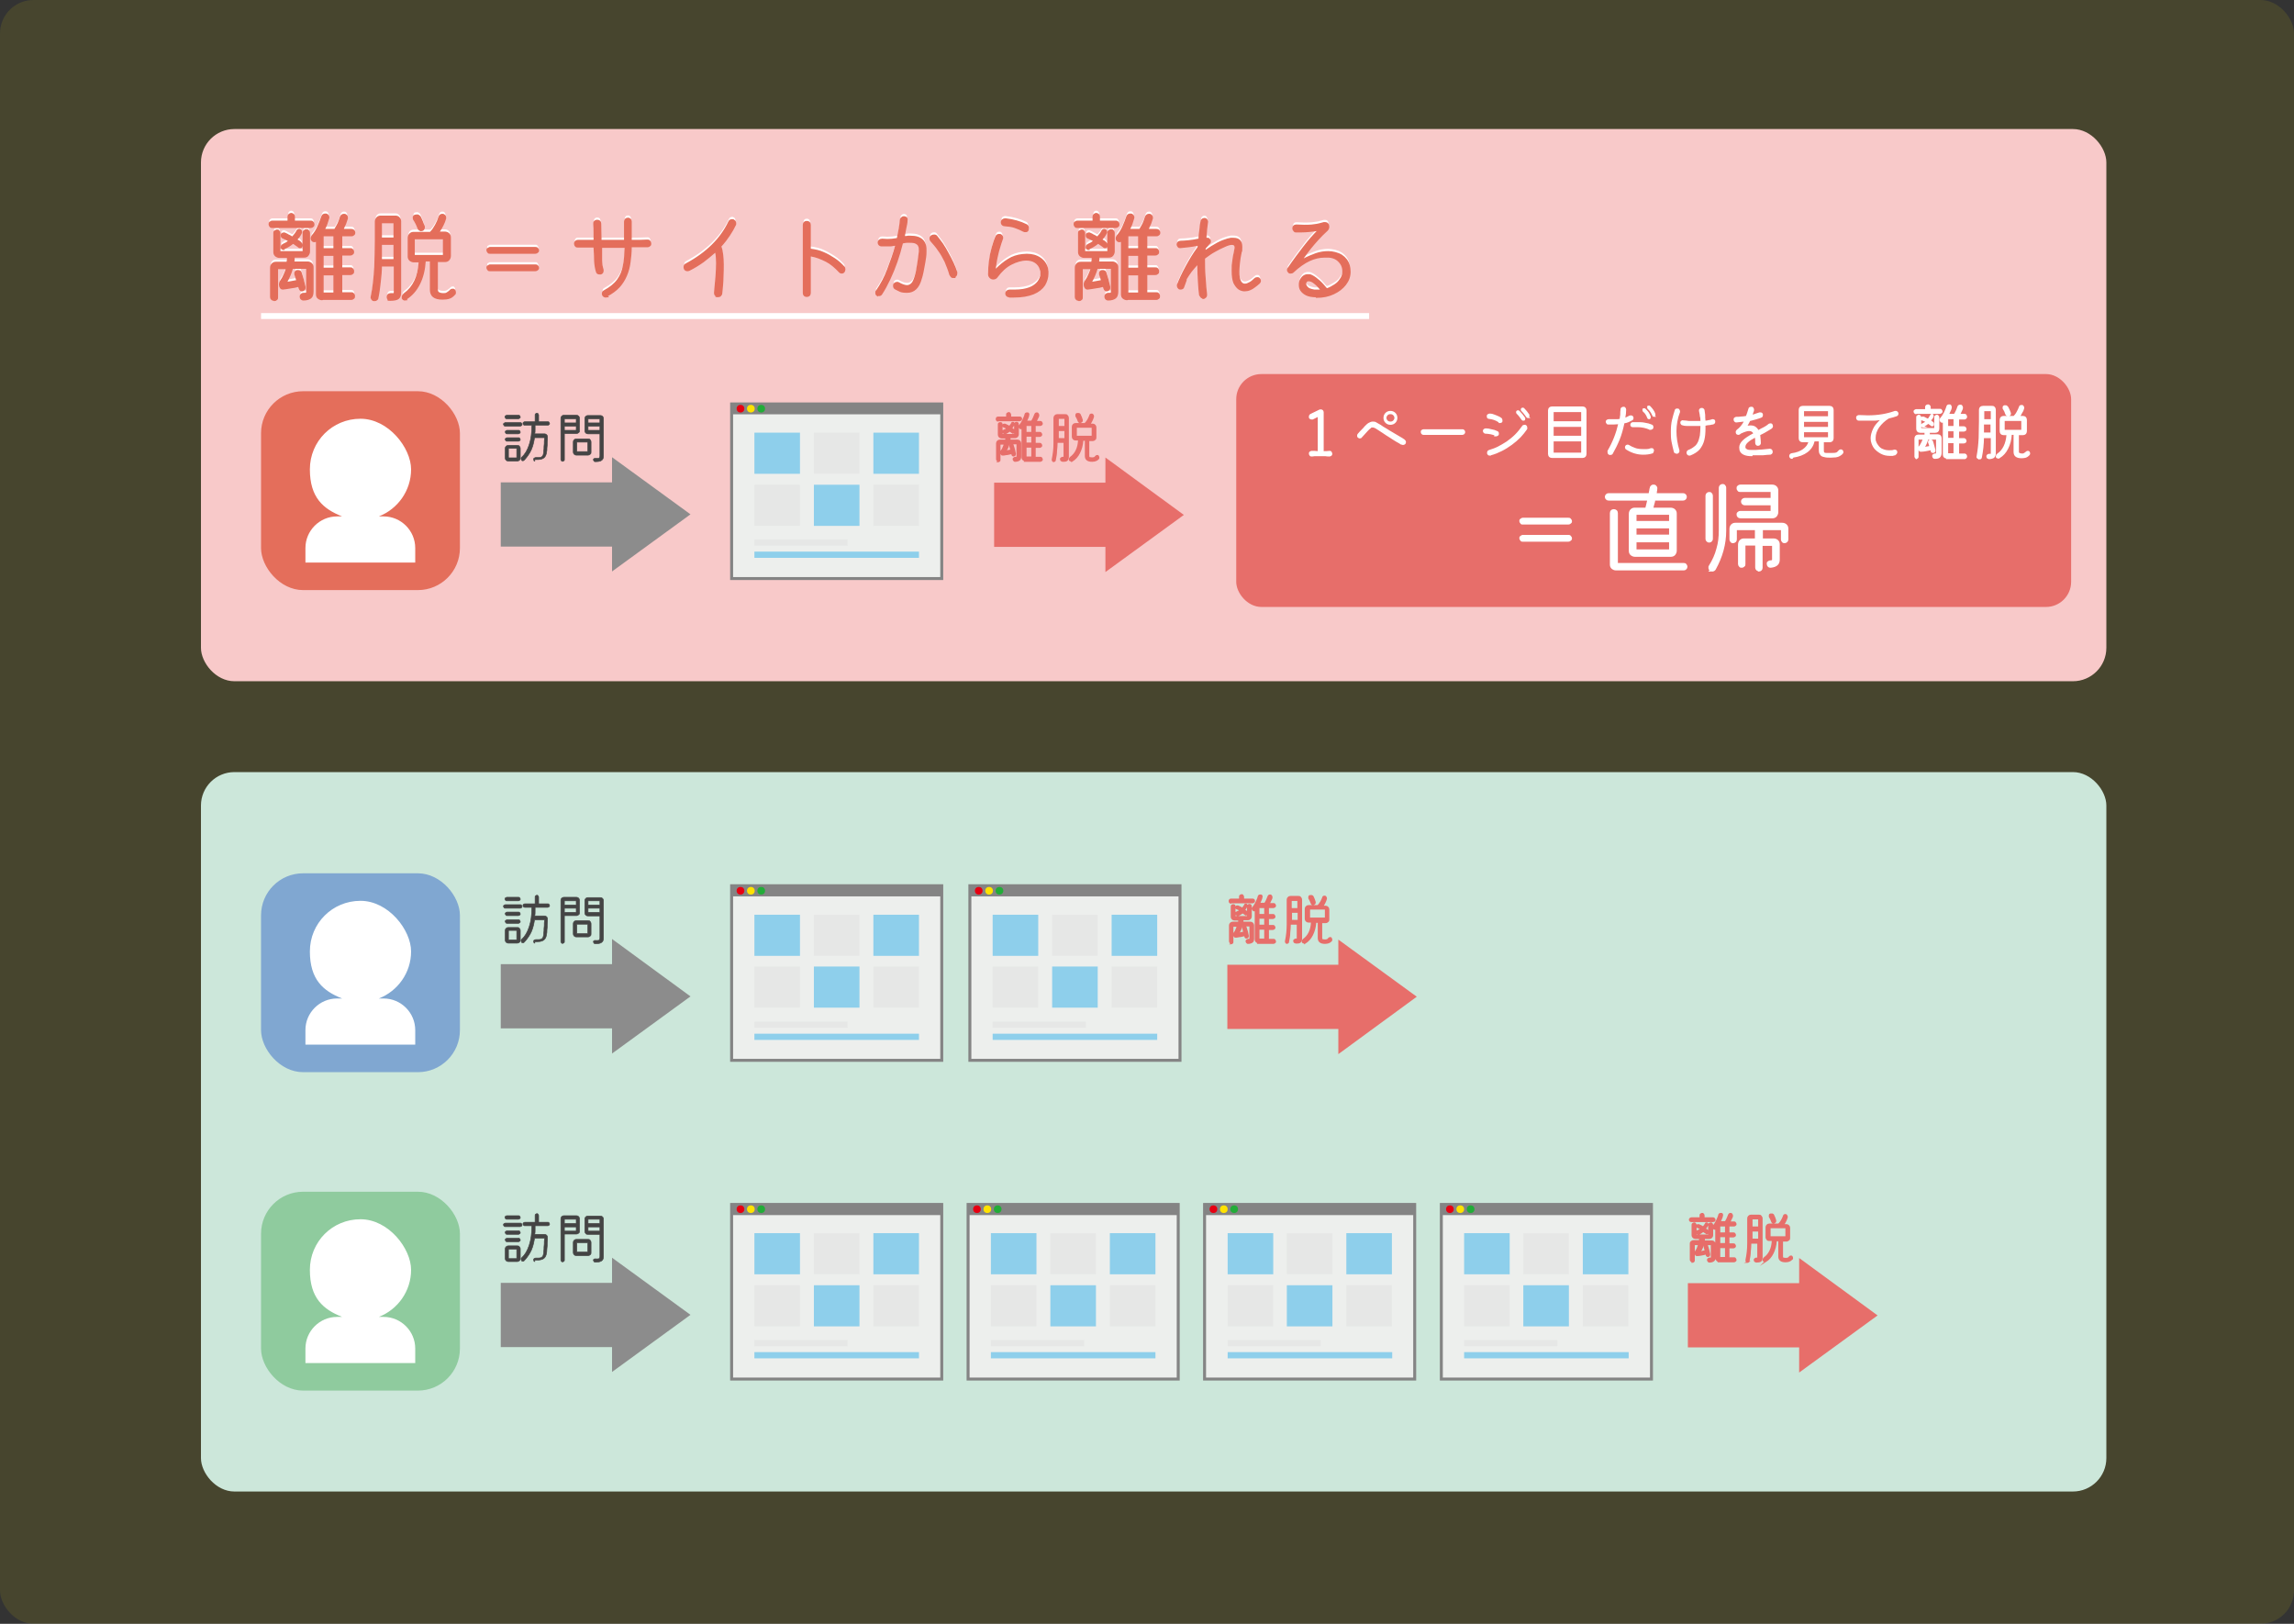
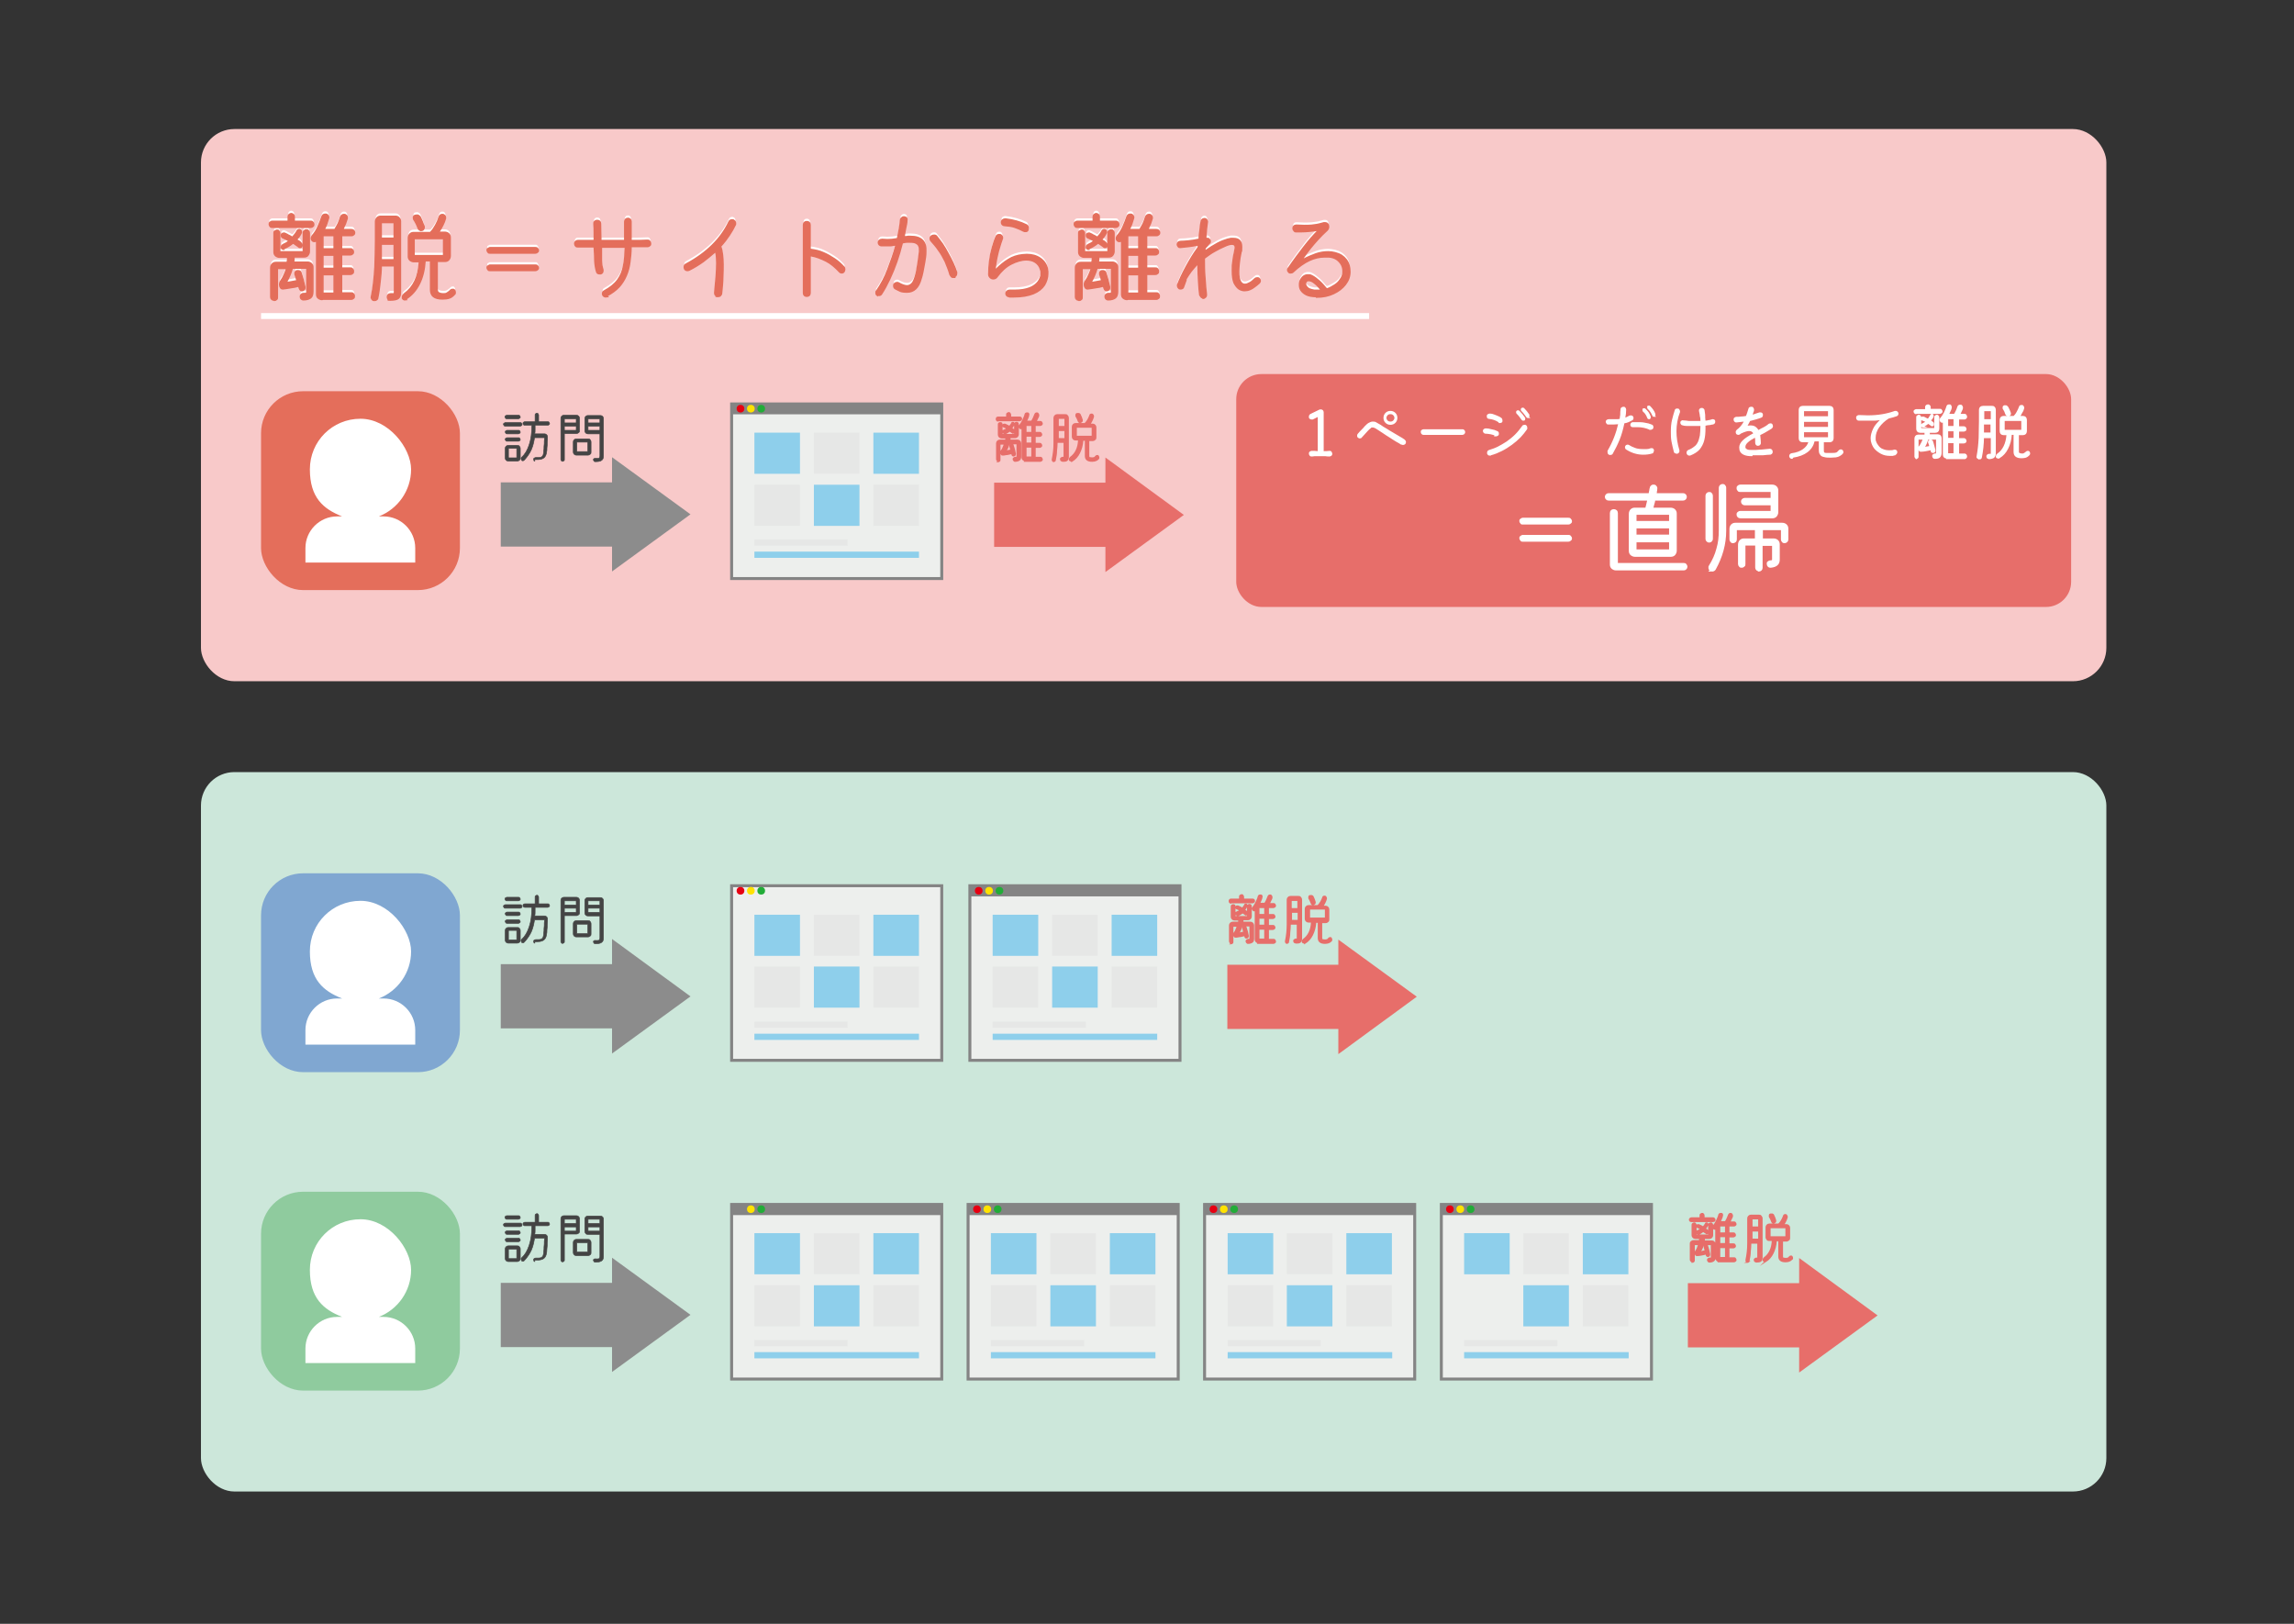
<svg xmlns="http://www.w3.org/2000/svg" version="1.1" viewBox="0 0 775.1 548.7">
  <rect x="0" y="0" width="775.1" height="548.7" fill="#333333" stroke="none" />
  <defs>
    <style>
      .cls-1 {
        fill: #22ac38;
      }

      .cls-2 {
        fill: #f8c9c9;
      }

      .cls-3 {
        fill: #faee00;
      }

      .cls-4 {
        fill: #ffe200;
      }

      .cls-5 {
        fill: #cce7da;
      }

      .cls-6, .cls-7 {
        fill: #e76e6a;
      }

      .cls-8, .cls-9 {
        fill: #e46e5b;
      }

      .cls-10, .cls-7, .cls-11, .cls-9, .cls-12, .cls-13 {
        stroke-miterlimit: 10;
      }

      .cls-10, .cls-7, .cls-9 {
        stroke-width: .5px;
      }

      .cls-10, .cls-14 {
        fill: #fff;
      }

      .cls-10, .cls-12 {
        stroke: #fff;
      }

      .cls-7 {
        stroke: #e76e6a;
      }

      .cls-15 {
        fill: #dcdddd;
      }

      .cls-16 {
        fill: #80a7d1;
      }

      .cls-11 {
        fill: #444;
        stroke: #444;
        stroke-width: .2px;
      }

      .cls-17 {
        fill: #848484;
      }

      .cls-18 {
        opacity: .4;
      }

      .cls-19 {
        opacity: .1;
      }

      .cls-20 {
        fill: #00a0e9;
      }

      .cls-21 {
        fill: #8fcb9e;
      }

      .cls-22 {
        fill: #8c8c8c;
      }

      .cls-23 {
        fill: #e60012;
      }

      .cls-9 {
        stroke: #e46e5b;
      }

      .cls-12 {
        fill: none;
        stroke-width: 2px;
      }

      .cls-13 {
        fill: #edefed;
        stroke: #848484;
      }
    </style>
  </defs>
  <g>
    <g id="_レイヤー_1" data-name="レイヤー_1">
      <g class="cls-19">
-         <rect class="cls-3" width="775.1" height="548.7" rx="11.3" ry="11.3" />
-       </g>
+         </g>
      <rect class="cls-5" x="67.9" y="260.9" width="643.8" height="243.1" rx="11.3" ry="11.3" />
      <g>
        <g>
          <rect class="cls-16" x="88.2" y="295.1" width="67.2" height="67.2" rx="14.2" ry="14.2" />
          <path class="cls-14" d="M129.7,337.4h-1.7c6.4-2.5,10.9-8.7,10.9-15.9s-7.6-17.1-17.1-17.1-17.1,7.6-17.1,17.1,4.5,13.4,10.9,15.9h-1.7c-5.9,0-10.7,4.8-10.7,10.7v4.9h37.1v-4.9c0-5.9-4.8-10.7-10.7-10.7Z" />
        </g>
        <g>
          <rect class="cls-13" x="247.2" y="299.3" width="71" height="59" />
-           <rect class="cls-17" x="247.1" y="299" width="71" height="3.9" />
          <g class="cls-18">
            <rect class="cls-15" x="254.9" y="345.2" width="31.5" height="2.1" />
            <rect class="cls-20" x="254.9" y="349.3" width="55.6" height="2.1" />
            <rect class="cls-20" x="254.9" y="309.1" width="15.4" height="13.9" />
            <rect class="cls-15" x="275" y="309.1" width="15.4" height="13.9" />
            <rect class="cls-20" x="295.1" y="309.1" width="15.4" height="13.9" />
            <rect class="cls-15" x="254.9" y="326.6" width="15.4" height="13.9" />
            <rect class="cls-20" x="275" y="326.6" width="15.4" height="13.9" />
            <rect class="cls-15" x="295.1" y="326.6" width="15.4" height="13.9" />
          </g>
          <g>
            <circle class="cls-23" cx="250.2" cy="301" r="1.3" />
            <circle class="cls-4" cx="253.7" cy="301" r="1.3" />
            <circle class="cls-1" cx="257.2" cy="301" r="1.3" />
          </g>
        </g>
        <g>
          <rect class="cls-13" x="327.7" y="299.3" width="71" height="59" />
          <rect class="cls-17" x="327.6" y="299" width="71" height="3.9" />
          <g class="cls-18">
            <rect class="cls-15" x="335.4" y="345.2" width="31.5" height="2.1" />
            <rect class="cls-20" x="335.4" y="349.3" width="55.6" height="2.1" />
            <rect class="cls-20" x="335.4" y="309.1" width="15.4" height="13.9" />
            <rect class="cls-15" x="355.5" y="309.1" width="15.4" height="13.9" />
            <rect class="cls-20" x="375.6" y="309.1" width="15.4" height="13.9" />
            <rect class="cls-15" x="335.4" y="326.6" width="15.4" height="13.9" />
            <rect class="cls-20" x="355.5" y="326.6" width="15.4" height="13.9" />
            <rect class="cls-15" x="375.6" y="326.6" width="15.4" height="13.9" />
          </g>
          <g>
            <circle class="cls-23" cx="330.7" cy="301" r="1.3" />
            <circle class="cls-4" cx="334.2" cy="301" r="1.3" />
            <circle class="cls-1" cx="337.7" cy="301" r="1.3" />
          </g>
        </g>
        <g>
          <g>
            <rect class="cls-22" x="169.2" y="325.8" width="37.9" height="21.7" />
            <polyline class="cls-22" points="206.8 317.3 233.3 336.7 206.8 356" />
          </g>
          <g>
            <path class="cls-11" d="M170.7,306.9c-.2,0-.3,0-.4-.2s-.2-.3-.2-.4,0-.3.2-.4.3-.2.4-.2h5.1c.2,0,.3,0,.4.2.1.1.2.2.2.4s0,.3-.2.4c-.1.1-.3.2-.4.2h-5.1ZM171.2,304.4c-.2,0-.3,0-.4-.2s-.2-.3-.2-.4,0-.3.2-.4.3-.2.4-.2h4c.2,0,.3,0,.4.2s.2.2.2.4,0,.3-.2.4-.3.2-.4.2h-4ZM171.7,318.7c-.3,0-.5-.1-.7-.3s-.3-.4-.3-.7v-3.3c0-.3.1-.5.3-.7.2-.2.4-.3.7-.3h3.1c.3,0,.5,0,.7.3.2.2.3.4.3.7v3.3c0,.3,0,.5-.3.7-.2.2-.4.3-.7.3h-3.1ZM171.3,309.4c-.2,0-.3,0-.4-.2s-.2-.3-.2-.4,0-.3.2-.4c.1-.1.3-.2.4-.2h3.9c.2,0,.3,0,.4.2.1.1.2.3.2.4s0,.3-.2.4-.3.2-.4.2h-3.9ZM171.3,312c-.2,0-.3,0-.4-.2-.1-.1-.2-.3-.2-.4s0-.3.2-.4.3-.2.4-.2h3.9c.2,0,.3,0,.4.2s.2.3.2.4,0,.3-.2.4c-.1.1-.3.2-.4.2h-3.9ZM171.9,317.6h2.6c0,0,.1,0,.1-.1v-3c0,0,0-.1-.1-.1h-2.6c0,0-.1,0-.1.1v3c0,0,0,.1.1.1ZM180.7,318.7c-.1,0-.3,0-.3-.2,0-.1-.1-.2-.1-.4s0-.3.2-.4.3-.2.5-.2c.3,0,.6,0,.9,0,.6,0,1.1-.1,1.3-.4.3-.2.4-.7.5-1.3,0-.3,0-.7.1-1.2,0-.5,0-1.1.1-1.8,0-.7,0-1.3.1-1.9,0,0,0-.1-.1-.1h-3.2c0,0-.1,0-.1.1-.3,2-.8,3.6-1.5,4.8-.7,1.2-1.4,2.1-2.1,2.8-.1,0-.2.1-.3.1-.2,0-.4,0-.5-.3,0-.1-.1-.2-.1-.4,0-.2,0-.4.2-.5,1.1-1,1.9-2.4,2.5-4.2.6-1.8.9-3.9.9-6.5,0,0,0-.1-.1-.1h-2.3c-.1,0-.3,0-.4-.2-.1-.1-.2-.2-.2-.4s0-.3.2-.4c.1-.1.2-.2.4-.2h3.4c0,0,.1,0,.1-.1v-2.2c0-.2,0-.3.2-.4.1-.1.3-.2.4-.2s.3,0,.4.2.2.3.2.4v2.2c0,0,0,.1.1.1h3c.2,0,.3,0,.4.2.1.1.2.3.2.4s0,.3-.2.4-.2.2-.4.2h-4.2c0,0-.1,0-.1.1,0,.5,0,1,0,1.4,0,.5,0,.9-.1,1.3,0,0,0,.1,0,.1h3.3c.3,0,.5.1.7.3.2.2.3.4.3.7,0,.6,0,1.2-.1,1.9,0,.7,0,1.3-.1,1.9,0,.6,0,1-.1,1.3-.1.9-.4,1.6-.9,2-.5.4-1.2.6-2.2.6s-.3,0-.4,0-.3,0-.5,0Z" />
            <path class="cls-11" d="M190.1,318.8c-.2,0-.3,0-.4-.2s-.2-.2-.2-.4v-14c0-.3.1-.5.3-.7s.4-.3.7-.3h4.3c.3,0,.5.1.7.3.2.2.3.4.3.7v4.2c0,.3,0,.5-.3.7s-.4.3-.7.3h-4c0,0-.1,0-.1.1v8.7c0,.2,0,.3-.2.4s-.2.2-.4.2ZM190.8,305.8h3.8c0,0,.1,0,.1-.1v-1.2c0,0,0-.1-.1-.1h-3.8c0,0-.1,0-.1.1v1.2c0,0,0,.1.1.1ZM190.8,308.3h3.8c0,0,.1,0,.1-.1v-1.2c0,0,0-.1-.1-.1h-3.8c0,0-.1,0-.1.1v1.2c0,0,0,.1.1.1ZM194.7,316.6c-.3,0-.5-.1-.7-.3-.2-.2-.3-.4-.3-.7v-3.5c0-.3.1-.5.3-.7.2-.2.4-.3.7-.3h4c.3,0,.5,0,.7.3.2.2.3.4.3.7v3.5c0,.3,0,.5-.3.7-.2.2-.4.3-.7.3h-4ZM195,315.5h3.5c0,0,.1,0,.1-.1v-3c0,0,0-.1-.1-.1h-3.5c0,0-.1,0-.1.1v3c0,0,0,.1.1.1ZM201.1,318.9c-.2,0-.3,0-.4-.2s-.2-.3-.2-.4c0-.2,0-.3.2-.4.1-.1.3-.2.4-.1.1,0,.2,0,.3,0s.2,0,.2,0c.5,0,.8,0,.9-.2.1-.1.2-.3.2-.6v-7.4c0,0,0-.1-.1-.1h-4c-.3,0-.5-.1-.7-.3s-.3-.4-.3-.7v-4.2c0-.3.1-.5.3-.7.2-.2.4-.3.7-.3h4.3c.3,0,.5.1.7.3.2.2.3.4.3.7v12.7c0,.7-.2,1.2-.7,1.5-.4.3-1.1.4-2.1.4ZM198.8,305.8h3.8c0,0,.1,0,.1-.1v-1.2c0,0,0-.1-.1-.1h-3.8c0,0-.1,0-.1.1v1.2c0,0,0,.1.1.1ZM198.8,308.3h3.8c0,0,.1,0,.1-.1v-1.2c0,0,0-.1-.1-.1h-3.8c0,0-.1,0-.1.1v1.2c0,0,0,.1.1.1Z" />
          </g>
        </g>
        <g>
          <g>
            <rect class="cls-6" x="414.7" y="326" width="37.9" height="21.7" />
            <polyline class="cls-6" points="452.2 317.5 478.7 336.8 452.2 356.2" />
          </g>
          <g>
            <path class="cls-7" d="M415.9,305.1c-.2,0-.3,0-.4-.2-.1-.1-.1-.2-.1-.4s0-.3.1-.4.2-.2.4-.2h2.9c0,0,.1,0,.1-.1v-.8c0-.2,0-.3.2-.4.1-.1.2-.2.4-.2s.3,0,.4.2.2.2.2.4v.8c0,0,0,.1.1.1h3c.1,0,.3,0,.4.1.1.1.2.2.2.4s0,.3-.2.4c-.1.1-.2.2-.4.2h-7.2ZM416.1,318.7c-.2,0-.3,0-.4-.2-.1-.1-.2-.2-.2-.4v-5.4c0-.3.1-.5.3-.7.2-.2.4-.3.7-.3h2c0,0,.1,0,.1,0,0-.1,0-.3,0-.4,0-.1,0-.3,0-.4,0,0,0-.1-.1-.1h-1.4c-.3,0-.5-.1-.7-.3-.2-.2-.3-.4-.3-.7v-3.5c0-.1,0-.3.2-.4.1-.1.2-.1.4-.1s.3,0,.4.1c0,.1.1.2.1.4v3.4c0,0,0,.1.1.1h4.2c0,0,.1,0,.1-.1v-3.4c0-.1,0-.3.1-.4s.2-.2.4-.2.3,0,.4.1c.1.1.2.2.2.4v3.5c0,.3-.1.5-.3.7-.2.2-.4.3-.7.3h-1.7c0,0-.1,0-.1.1,0,.1,0,.3,0,.4,0,.1,0,.3,0,.4,0,0,0,.1.1.1h2.5c.3,0,.5.1.7.3.2.2.3.4.3.7v4.4c0,.6-.1,1-.4,1.2-.3.2-.7.4-1.4.4-.2,0-.3,0-.4-.2-.1-.1-.2-.3-.2-.4s0-.3.2-.4.2-.2.4-.2c.3,0,.5,0,.6,0,0,0,.1-.2.1-.4v-4.2c0,0,0-.1-.1-.1h-2.6c0,0,0,0-.1,0-.2.9-.6,1.7-1.1,2.5,0,0,0,.1,0,.1.3,0,.6-.1.9-.2.3,0,.6-.1.9-.2,0,0,.1,0,0-.1-.1-.4-.2-.8-.3-1.1,0,0,0,0,0-.2,0-.1,0-.2,0-.3,0,0,.2-.1.3-.2,0,0,0,0,.2,0,.3,0,.5.1.5.4.1.4.3.8.4,1.3.1.5.2.9.3,1.4,0,.2,0,.3-.1.5-.1.1-.2.2-.4.2-.3,0-.4-.1-.5-.4v-.4c-.1,0-.2,0-.2,0-.4.1-.8.2-1.4.3-.5,0-1,.2-1.5.2-.2,0-.4,0-.5-.2-.1-.2-.2-.3-.2-.5s0-.5.2-.7c.3-.4.5-.7.6-1.1.2-.4.3-.7.4-1.1,0,0,0-.1,0-.1h-1.5c0,0-.1,0-.1.1v5.3c0,.2,0,.3-.2.4s-.2.2-.4.2ZM418,309.1c0,0,0,0-.1,0-.2,0-.3,0-.4-.3,0,0,0,0,0-.1,0-.2.1-.4.3-.4.2-.1.4-.2.6-.3.2,0,.3-.2.5-.3,0,0,0-.1,0-.2-.2,0-.3-.2-.5-.3-.2,0-.3-.1-.5-.2-.2,0-.3-.2-.3-.4s0-.2.1-.3c0,0,.2-.1.3-.1s0,0,.2,0c.2,0,.4.2.7.3.2.1.5.2.7.4,0,0,.1,0,.2,0,.2-.2.4-.4.5-.6.1-.2.3-.4.3-.5,0-.2.2-.2.4-.2s0,0,0,0c0,0,0,0,0,0,.2,0,.3.2.3.4s0,0,0,.2c-.2.4-.5.8-.8,1.2,0,0,0,.1,0,.2.1,0,.3.2.4.2s.2.2.3.3c.1.1.2.3.2.5s0,.2,0,.3c0,.1-.1.2-.3.2s-.2,0-.2,0c-.1-.1-.3-.2-.4-.3s-.4-.3-.6-.4c0,0-.1,0-.1,0-.5.4-1.1.8-1.7,1ZM425.2,318.5c-.3,0-.5-.1-.7-.3-.2-.2-.3-.4-.3-.7v-9.9s0,0,0-.1,0,0,0,0c0,0,0,0,0,0-.1.1-.2.2-.4.2s-.3,0-.4-.2-.2-.3-.2-.4,0-.3.2-.5c.4-.5.8-1.1,1.1-1.8s.6-1.3.7-1.8c0-.3.3-.5.6-.5s.4,0,.5.2c.1.2.1.3,0,.5,0,.4-.2.7-.3,1-.1.3-.3.7-.5,1,0,0,0,.1,0,.1h1.8c0,0,.1,0,.1,0,.2-.3.4-.7.6-1.1.2-.4.3-.8.5-1.2.1-.3.3-.5.6-.5s.3,0,.4.2c.1.1.2.2.2.4s0,.1,0,.2c0,.3-.2.6-.4,1s-.3.7-.5,1c0,0,0,.1,0,.1h1.5c.2,0,.3,0,.4.2.1.1.2.3.2.4s0,.3-.2.4c-.1.1-.2.2-.4.2h-1.7c0,0-.1,0-.1.1v2.3c0,0,0,.1.1.1h1.5c.2,0,.3,0,.4.2.1.1.2.2.2.4s0,.3-.2.4c-.1.1-.2.2-.4.2h-1.5c0,0-.1,0-.1.1v2.3c0,0,0,.1.1.1h1.5c.2,0,.3,0,.4.2.1.1.2.2.2.4s0,.3-.2.4c-.1.1-.2.2-.4.2h-1.5c0,0-.1,0-.1.1v3.3c0,0,0,.1.1.1h1.7c.2,0,.3,0,.4.2s.2.2.2.4,0,.3-.2.4c-.1.1-.2.2-.4.2h-5.2ZM425.4,309.1h1.9c0,0,.1,0,.1-.1v-2.3c0,0,0-.1-.1-.1h-1.9c0,0-.1,0-.1.1v2.3c0,0,0,.1.1.1ZM425.4,312.7h1.9c0,0,.1,0,.1-.1v-2.3c0,0,0-.1-.1-.1h-1.9c0,0-.1,0-.1.1v2.3c0,0,0,.1.1.1ZM425.4,317.4h1.9c0,0,.1,0,.1-.1v-3.3c0,0,0-.1-.1-.1h-1.9c0,0-.1,0-.1.1v3.3c0,0,0,.1.1.1Z" />
            <path class="cls-7" d="M434.9,318.7c-.2,0-.3,0-.4-.2s-.1-.3-.1-.4c.4-1.9.6-3.7.6-5.6,0-1.8,0-3.5,0-5v-3.5c0-.3.1-.5.3-.7s.4-.3.7-.3h2.7c.3,0,.5,0,.7.3.2.2.3.4.3.7v13.1c0,.6-.1.9-.4,1.2s-.8.3-1.5.3-.3,0-.4-.2c-.1-.1-.2-.2-.2-.4s0-.3.2-.4c.1-.1.3-.2.4-.2.3,0,.4,0,.5,0,0,0,.1-.1.1-.3v-4.8c0,0,0-.1-.1-.1h-2.3c0,0-.1,0-.1.1,0,1-.1,1.9-.2,2.9,0,1-.2,2-.4,3,0,.1,0,.3-.2.4-.1,0-.3.1-.4.1ZM436.3,311.1h2.3c0,0,.1,0,.1-.1v-2.7c0,0,0-.1-.1-.1h-2.2c0,0-.1,0-.1,0,0,.4,0,.9,0,1.3,0,.5,0,.9,0,1.4,0,0,0,.1.1.1ZM436.3,307.1h2.2c0,0,.1,0,.1-.1v-2.7c0,0,0-.1-.1-.1h-2.2c0,0-.1,0-.1.1v2.7c0,0,0,.1.1.1ZM440.9,318.6c0,0-.1,0-.3,0-.2,0-.4-.1-.5-.3,0,0,0,0,0-.1,0,0,0,0,0-.1,0-.2.1-.4.3-.6,1.7-1.2,2.7-3.2,2.8-5.9,0,0,0-.1-.1-.1h-1c-.3,0-.5-.1-.7-.3-.2-.2-.3-.4-.3-.7v-3.4c0-.3.1-.5.3-.7.2-.2.4-.3.7-.3h3.1s0,0,.1,0c.4-.4.7-.8,1-1.3s.5-1,.7-1.5c0-.3.3-.4.5-.4s.3,0,.4.2c.1.1.2.2.2.4s0,.1,0,.2c-.1.4-.3.9-.5,1.3-.2.4-.4.8-.7,1.2,0,0,0,.1,0,.1h1c.3,0,.5.1.7.3.2.2.3.4.3.7v3.4c0,.3,0,.5-.3.7-.2.2-.4.3-.7.3h-1.3c0,0-.1,0-.1.1v5.1c0,.4.1.6.3.7.2,0,.5.1.8.1s.5,0,.8-.1c.2,0,.4-.3.6-.5.1-.1.2-.2.4-.2s.3,0,.3.1c.1.1.2.3.2.5s0,.3-.1.4c-.3.3-.6.5-.9.6-.3.1-.7.2-1.2.2-1.5,0-2.2-.6-2.2-1.7v-5.3c0,0,0-.1-.1-.1h-.8c0,0-.1,0-.1.1-.1,1.6-.5,3-1.1,4.2-.6,1.2-1.4,2.1-2.5,2.8ZM443.6,305.6c-.2,0-.4-.1-.5-.4-.2-.6-.5-1.2-.8-1.7,0,0,0-.2,0-.3,0-.2,0-.4.3-.5.1,0,.2,0,.3,0s.3,0,.4,0c.1,0,.2.2.3.3.1.3.3.6.4.9.1.3.2.6.3.9,0,0,0,.1,0,.2,0,.1,0,.3-.2.4-.1.1-.3.2-.4.2ZM442.5,310.3h5.3c0,0,.1,0,.1-.1v-3c0,0,0-.1-.1-.1h-5.3c0,0-.1,0-.1.1v3c0,0,0,.1.1.1Z" />
          </g>
        </g>
      </g>
      <g>
        <rect class="cls-21" x="88.2" y="402.7" width="67.2" height="67.2" rx="14.2" ry="14.2" />
        <path class="cls-14" d="M129.7,445h-1.7c6.4-2.5,10.9-8.7,10.9-15.9s-7.6-17.1-17.1-17.1-17.1,7.6-17.1,17.1,4.5,13.4,10.9,15.9h-1.7c-5.9,0-10.7,4.8-10.7,10.7v4.9h37.1v-4.9c0-5.9-4.8-10.7-10.7-10.7Z" />
        <g>
          <rect class="cls-13" x="247.2" y="407" width="71" height="59" />
          <rect class="cls-17" x="247.1" y="406.7" width="71" height="3.9" />
          <g class="cls-18">
            <rect class="cls-15" x="254.9" y="452.8" width="31.5" height="2.1" />
            <rect class="cls-20" x="254.9" y="456.9" width="55.6" height="2.1" />
            <rect class="cls-20" x="254.9" y="416.7" width="15.4" height="13.9" />
            <rect class="cls-15" x="275" y="416.7" width="15.4" height="13.9" />
            <rect class="cls-20" x="295.1" y="416.7" width="15.4" height="13.9" />
            <rect class="cls-15" x="254.9" y="434.3" width="15.4" height="13.9" />
            <rect class="cls-20" x="275" y="434.3" width="15.4" height="13.9" />
            <rect class="cls-15" x="295.1" y="434.3" width="15.4" height="13.9" />
          </g>
          <g>
-             <circle class="cls-23" cx="250.2" cy="408.6" r="1.3" />
            <circle class="cls-4" cx="253.7" cy="408.6" r="1.3" />
            <circle class="cls-1" cx="257.2" cy="408.6" r="1.3" />
          </g>
        </g>
        <g>
          <rect class="cls-13" x="327.1" y="407" width="71" height="59" />
          <rect class="cls-17" x="327" y="406.7" width="71" height="3.9" />
          <g class="cls-18">
            <rect class="cls-15" x="334.8" y="452.8" width="31.5" height="2.1" />
            <rect class="cls-20" x="334.8" y="456.9" width="55.6" height="2.1" />
            <rect class="cls-20" x="334.8" y="416.7" width="15.4" height="13.9" />
            <rect class="cls-15" x="354.9" y="416.7" width="15.4" height="13.9" />
            <rect class="cls-20" x="375" y="416.7" width="15.4" height="13.9" />
            <rect class="cls-15" x="334.8" y="434.3" width="15.4" height="13.9" />
            <rect class="cls-20" x="354.9" y="434.3" width="15.4" height="13.9" />
            <rect class="cls-15" x="375" y="434.3" width="15.4" height="13.9" />
          </g>
          <g>
            <circle class="cls-23" cx="330.1" cy="408.6" r="1.3" />
            <circle class="cls-4" cx="333.6" cy="408.6" r="1.3" />
            <circle class="cls-1" cx="337.1" cy="408.6" r="1.3" />
          </g>
        </g>
        <g>
          <rect class="cls-13" x="407" y="407" width="71" height="59" />
          <rect class="cls-17" x="407" y="406.7" width="71" height="3.9" />
          <g class="cls-18">
            <rect class="cls-15" x="414.8" y="452.8" width="31.5" height="2.1" />
            <rect class="cls-20" x="414.8" y="456.9" width="55.6" height="2.1" />
            <rect class="cls-20" x="414.8" y="416.7" width="15.4" height="13.9" />
            <rect class="cls-15" x="434.8" y="416.7" width="15.4" height="13.9" />
            <rect class="cls-20" x="454.9" y="416.7" width="15.4" height="13.9" />
            <rect class="cls-15" x="414.8" y="434.3" width="15.4" height="13.9" />
            <rect class="cls-20" x="434.8" y="434.3" width="15.4" height="13.9" />
            <rect class="cls-15" x="454.9" y="434.3" width="15.4" height="13.9" />
          </g>
          <g>
            <circle class="cls-23" cx="410" cy="408.6" r="1.3" />
            <circle class="cls-4" cx="413.5" cy="408.6" r="1.3" />
            <circle class="cls-1" cx="417" cy="408.6" r="1.3" />
          </g>
        </g>
        <g>
          <rect class="cls-13" x="487" y="407" width="71" height="59" />
          <rect class="cls-17" x="486.9" y="406.7" width="71" height="3.9" />
          <g class="cls-18">
            <rect class="cls-15" x="494.7" y="452.8" width="31.5" height="2.1" />
            <rect class="cls-20" x="494.7" y="456.9" width="55.6" height="2.1" />
            <rect class="cls-20" x="494.7" y="416.7" width="15.4" height="13.9" />
            <rect class="cls-15" x="514.7" y="416.7" width="15.4" height="13.9" />
            <rect class="cls-20" x="534.8" y="416.7" width="15.4" height="13.9" />
-             <rect class="cls-15" x="494.7" y="434.3" width="15.4" height="13.9" />
            <rect class="cls-20" x="514.7" y="434.3" width="15.4" height="13.9" />
            <rect class="cls-15" x="534.8" y="434.3" width="15.4" height="13.9" />
          </g>
          <g>
            <circle class="cls-23" cx="489.9" cy="408.6" r="1.3" />
            <circle class="cls-4" cx="493.4" cy="408.6" r="1.3" />
            <circle class="cls-1" cx="496.9" cy="408.6" r="1.3" />
          </g>
        </g>
        <g>
          <g>
            <rect class="cls-22" x="169.2" y="433.5" width="37.9" height="21.7" />
            <polyline class="cls-22" points="206.8 425 233.3 444.3 206.8 463.6" />
          </g>
          <g>
            <path class="cls-11" d="M170.7,414.5c-.2,0-.3,0-.4-.2-.1-.1-.2-.3-.2-.4s0-.3.2-.4.3-.2.4-.2h5.1c.2,0,.3,0,.4.2.1.1.2.2.2.4s0,.3-.2.4c-.1.1-.3.2-.4.2h-5.1ZM171.2,412c-.2,0-.3,0-.4-.2s-.2-.2-.2-.4,0-.3.2-.4c.1-.1.3-.2.4-.2h4c.2,0,.3,0,.4.2s.2.2.2.4,0,.3-.2.4-.3.2-.4.2h-4ZM171.7,426.3c-.3,0-.5-.1-.7-.3-.2-.2-.3-.4-.3-.7v-3.3c0-.3.1-.5.3-.7.2-.2.4-.3.7-.3h3.1c.3,0,.5,0,.7.3s.3.4.3.7v3.3c0,.3,0,.5-.3.7s-.4.3-.7.3h-3.1ZM171.3,417.1c-.2,0-.3,0-.4-.2-.1-.1-.2-.2-.2-.4s0-.3.2-.4c.1-.1.3-.2.4-.2h3.9c.2,0,.3,0,.4.2.1.1.2.3.2.4s0,.3-.2.4c-.1.1-.3.2-.4.2h-3.9ZM171.3,419.6c-.2,0-.3,0-.4-.2s-.2-.3-.2-.4,0-.3.2-.4c.1-.1.3-.2.4-.2h3.9c.2,0,.3,0,.4.2.1.1.2.2.2.4s0,.3-.2.4-.3.2-.4.2h-3.9ZM171.9,425.3h2.6c0,0,.1,0,.1-.1v-3c0,0,0-.1-.1-.1h-2.6c0,0-.1,0-.1.1v3c0,0,0,.1.1.1ZM180.7,426.3c-.1,0-.3,0-.3-.2,0-.1-.1-.2-.1-.4s0-.3.2-.4c.1-.1.3-.2.5-.2.3,0,.6,0,.9,0,.6,0,1.1-.1,1.3-.4.3-.2.4-.7.5-1.3,0-.3,0-.7.1-1.2,0-.5,0-1.1.1-1.8,0-.7,0-1.3.1-1.9,0,0,0-.1-.1-.1h-3.2c0,0-.1,0-.1.1-.3,2-.8,3.6-1.5,4.8-.7,1.2-1.4,2.1-2.1,2.8-.1,0-.2.1-.3.1-.2,0-.4,0-.5-.3,0-.1-.1-.2-.1-.4,0-.2,0-.4.2-.5,1.1-1,1.9-2.4,2.5-4.2s.9-3.9.9-6.5c0,0,0-.1-.1-.1h-2.3c-.1,0-.3,0-.4-.2-.1-.1-.2-.3-.2-.4s0-.3.2-.4c.1-.1.2-.2.4-.2h3.4c0,0,.1,0,.1-.1v-2.2c0-.2,0-.3.2-.4.1-.1.3-.2.4-.2s.3,0,.4.2c.1.1.2.3.2.4v2.2c0,0,0,.1.1.1h3c.2,0,.3,0,.4.2.1.1.2.3.2.4s0,.3-.2.4c-.1.1-.2.2-.4.2h-4.2c0,0-.1,0-.1.1,0,.5,0,1,0,1.4,0,.5,0,.9-.1,1.3,0,0,0,.1,0,.1h3.3c.3,0,.5.1.7.3.2.2.3.4.3.7,0,.6,0,1.2-.1,1.9,0,.7,0,1.3-.1,1.9s0,1-.1,1.3c-.1.9-.4,1.6-.9,2-.5.4-1.2.6-2.2.6s-.3,0-.4,0c-.2,0-.3,0-.5,0Z" />
            <path class="cls-11" d="M190.1,426.4c-.2,0-.3,0-.4-.2-.1-.1-.2-.2-.2-.4v-14c0-.3.1-.5.3-.7.2-.2.4-.3.7-.3h4.3c.3,0,.5.1.7.3s.3.4.3.7v4.2c0,.3,0,.5-.3.7-.2.2-.4.3-.7.3h-4c0,0-.1,0-.1.1v8.7c0,.2,0,.3-.2.4-.1.1-.2.2-.4.2ZM190.8,413.4h3.8c0,0,.1,0,.1-.1v-1.2c0,0,0-.1-.1-.1h-3.8c0,0-.1,0-.1.1v1.2c0,0,0,.1.1.1ZM190.8,416h3.8c0,0,.1,0,.1-.1v-1.2c0,0,0-.1-.1-.1h-3.8c0,0-.1,0-.1.1v1.2c0,0,0,.1.1.1ZM194.7,424.3c-.3,0-.5-.1-.7-.3-.2-.2-.3-.4-.3-.7v-3.5c0-.3.1-.5.3-.7.2-.2.4-.3.7-.3h4c.3,0,.5,0,.7.3.2.2.3.4.3.7v3.5c0,.3,0,.5-.3.7-.2.2-.4.3-.7.3h-4ZM195,423.1h3.5c0,0,.1,0,.1-.1v-3c0,0,0-.1-.1-.1h-3.5c0,0-.1,0-.1.1v3c0,0,0,.1.1.1ZM201.1,426.5c-.2,0-.3,0-.4-.2s-.2-.3-.2-.4c0-.2,0-.3.2-.4.1-.1.3-.2.4-.1.1,0,.2,0,.3,0,0,0,.2,0,.2,0,.5,0,.8,0,.9-.2.1-.1.2-.3.2-.6v-7.4c0,0,0-.1-.1-.1h-4c-.3,0-.5,0-.7-.3-.2-.2-.3-.4-.3-.7v-4.2c0-.3.1-.5.3-.7.2-.2.4-.3.7-.3h4.3c.3,0,.5.1.7.3.2.2.3.4.3.7v12.7c0,.7-.2,1.2-.7,1.5s-1.1.4-2.1.4ZM198.8,413.4h3.8c0,0,.1,0,.1-.1v-1.2c0,0,0-.1-.1-.1h-3.8c0,0-.1,0-.1.1v1.2c0,0,0,.1.1.1ZM198.8,416h3.8c0,0,.1,0,.1-.1v-1.2c0,0,0-.1-.1-.1h-3.8c0,0-.1,0-.1.1v1.2c0,0,0,.1.1.1Z" />
          </g>
        </g>
        <g>
          <g>
            <rect class="cls-6" x="570.3" y="433.6" width="37.9" height="21.7" />
            <polyline class="cls-6" points="607.9 425.1 634.4 444.5 607.9 463.8" />
          </g>
          <g>
            <path class="cls-7" d="M571.5,412.7c-.1,0-.3,0-.4-.1s-.2-.2-.2-.4,0-.3.2-.4c0-.1.2-.2.4-.2h2.9c0,0,.1,0,.1-.1v-.8c0-.2,0-.3.2-.4.1-.1.2-.2.4-.2s.3,0,.4.2c.1.1.2.2.2.4v.8c0,0,0,.1.1.1h3c.1,0,.3,0,.4.2.1.1.2.2.2.4s0,.3-.2.4c-.1,0-.2.1-.4.1h-7.2ZM571.8,426.3c-.2,0-.3,0-.4-.2-.1-.1-.2-.2-.2-.4v-5.4c0-.3,0-.5.3-.7.2-.2.4-.3.7-.3h2c0,0,.1,0,.1,0,0-.1,0-.3,0-.4,0-.1,0-.3,0-.4,0,0,0-.1-.1-.1h-1.4c-.3,0-.5-.1-.7-.3s-.3-.4-.3-.7v-3.5c0-.1,0-.3.2-.4s.2-.2.4-.2.3,0,.4.2c0,.1.2.2.2.4v3.4c0,0,0,.1.1.1h4.2c0,0,.1,0,.1-.1v-3.4c0-.1,0-.3.2-.4s.2-.2.4-.2.3,0,.4.2c.1.1.2.2.2.4v3.5c0,.3-.1.5-.3.7-.2.2-.4.3-.7.3h-1.7c0,0-.1,0-.1.1,0,.1,0,.3,0,.4s0,.3,0,.4c0,0,0,.1.1.1h2.5c.3,0,.5.1.7.3s.3.4.3.7v4.4c0,.6-.1,1-.4,1.2s-.7.4-1.4.4c-.2,0-.3,0-.4-.2s-.2-.3-.2-.4,0-.3.2-.4c.1-.1.2-.2.4-.2.3,0,.5,0,.6,0s.1-.2.1-.4v-4.2c0,0,0-.1-.1-.1h-2.6s0,0-.1,0c-.2.9-.6,1.7-1.1,2.5,0,0,0,.1,0,.1.3,0,.6-.1.9-.2s.6-.1.9-.2c0,0,.1,0,0-.2-.1-.4-.2-.8-.3-1.1,0,0,0,0,0-.2,0-.1,0-.2,0-.3,0,0,.2-.1.3-.2,0,0,0,0,.2,0,.3,0,.5.1.5.4.1.4.3.8.4,1.3.1.5.2.9.3,1.4,0,.2,0,.3-.1.5-.1.1-.2.2-.4.2-.3,0-.4-.1-.5-.4v-.4c-.1,0-.2,0-.2,0-.4.1-.8.2-1.4.3s-1,.2-1.5.2c-.2,0-.4,0-.5-.2s-.2-.3-.2-.5,0-.5.2-.7c.2-.4.5-.7.6-1.1s.3-.7.4-1.1c0,0,0-.1,0-.1h-1.5c0,0-.1,0-.1.1v5.3c0,.2,0,.3-.2.4-.1.1-.2.2-.4.2ZM573.7,416.8s0,0-.1,0c-.2,0-.3,0-.4-.3,0,0,0,0,0-.1,0-.2,0-.4.3-.4.2-.1.4-.2.6-.3.2-.1.3-.2.5-.3,0,0,0-.1,0-.2-.2,0-.3-.2-.5-.3-.2,0-.3-.1-.5-.2-.2,0-.3-.2-.3-.4s0-.2.1-.3c0,0,.2-.1.3-.1s0,0,.2,0c.2,0,.4.2.7.3.2.1.5.2.7.4,0,0,.1,0,.2,0,.2-.2.4-.4.5-.6.1-.2.3-.4.3-.5,0-.2.2-.2.4-.2s0,0,0,0c0,0,0,0,0,0,.2,0,.3.2.3.4s0,0,0,.2c-.2.4-.5.8-.8,1.2,0,0,0,.1,0,.2.1,0,.3.2.4.2s.2.2.3.3c.1.1.2.3.2.5s0,.2,0,.3c0,.1-.1.2-.3.2s-.2,0-.2,0c-.1-.1-.3-.2-.4-.3-.2-.1-.4-.2-.6-.4,0,0-.1,0-.2,0-.5.4-1.1.8-1.7,1ZM580.8,426.1c-.3,0-.5,0-.7-.3-.2-.2-.3-.4-.3-.7v-9.9s0,0,0-.1c0,0,0,0,0,0,0,0,0,0,0,0-.1.1-.2.2-.4.2s-.3,0-.4-.2-.2-.2-.2-.4,0-.3.2-.5c.4-.5.8-1.1,1.1-1.8.3-.7.6-1.3.7-1.8,0-.3.3-.5.6-.5s.4,0,.5.2c.1.2.1.3,0,.5,0,.4-.2.7-.3,1s-.3.7-.5,1c0,0,0,.1,0,.1h1.8c0,0,.1,0,.1,0,.2-.3.4-.7.6-1.1.2-.4.3-.8.5-1.2.1-.3.3-.5.6-.5s.3,0,.4.2.2.2.2.4,0,.1,0,.2c0,.3-.2.6-.4,1-.2.4-.3.7-.5,1,0,0,0,.1,0,.1h1.5c.2,0,.3,0,.4.2.1.1.2.3.2.4s0,.3-.2.4c-.1.1-.2.2-.4.2h-1.7c0,0-.1,0-.1.1v2.3c0,0,0,.1.1.1h1.5c.2,0,.3,0,.4.2.1.1.2.2.2.4s0,.3-.2.4-.2.2-.4.2h-1.5c0,0-.1,0-.1.1v2.3c0,0,0,.1.1.1h1.5c.2,0,.3,0,.4.2s.2.2.2.4,0,.3-.2.4c-.1.1-.2.2-.4.2h-1.5c0,0-.1,0-.1.1v3.3c0,0,0,.1.1.1h1.7c.2,0,.3,0,.4.2s.2.2.2.4,0,.3-.2.4c-.1.1-.2.2-.4.2h-5.2ZM581.1,416.7h1.9c0,0,.1,0,.1-.1v-2.3c0,0,0-.1-.1-.1h-1.9c0,0-.1,0-.1.1v2.3c0,0,0,.1.1.1ZM581.1,420.3h1.9c0,0,.1,0,.1-.1v-2.3c0,0,0-.1-.1-.1h-1.9c0,0-.1,0-.1.1v2.3c0,0,0,.1.1.1ZM581.1,425h1.9c0,0,.1,0,.1-.1v-3.3c0,0,0-.1-.1-.1h-1.9c0,0-.1,0-.1.1v3.3c0,0,0,.1.1.1Z" />
            <path class="cls-7" d="M590.5,426.4c-.2,0-.3,0-.4-.2s-.1-.3-.1-.4c.4-1.9.6-3.7.6-5.6s0-3.5,0-5v-3.5c0-.3.1-.5.3-.7s.4-.3.7-.3h2.7c.3,0,.5,0,.7.3s.3.4.3.7v13.2c0,.6-.1.9-.4,1.2-.3.2-.8.3-1.5.3s-.3,0-.4-.2c-.1-.1-.2-.2-.2-.4s0-.3.2-.4c.1-.1.3-.2.4-.2.3,0,.4,0,.5,0s.1-.1.1-.3v-4.8c0,0,0-.1-.1-.1h-2.3c0,0-.1,0-.1.1,0,1-.1,1.9-.2,2.9,0,1-.2,2-.4,3,0,.2,0,.3-.2.4s-.3.1-.4.1ZM591.9,418.8h2.3c0,0,.1,0,.1-.1v-2.7c0,0,0-.1-.1-.1h-2.2c0,0-.1,0-.1,0,0,.4,0,.9,0,1.3,0,.5,0,.9,0,1.4,0,0,0,.1.1.1ZM592,414.7h2.2c0,0,.1,0,.1-.1v-2.7c0,0,0-.1-.1-.1h-2.2c0,0-.1,0-.1.1v2.7c0,0,0,.1.1.1ZM596.6,426.2c0,0-.2,0-.3,0-.2,0-.4-.1-.5-.3,0,0,0,0,0-.1,0,0,0,0,0-.1,0-.2.1-.4.3-.6,1.7-1.2,2.7-3.2,2.8-5.9,0,0,0-.1-.1-.1h-1c-.3,0-.5,0-.7-.3s-.3-.4-.3-.7v-3.4c0-.3.1-.5.3-.7.2-.2.4-.3.7-.3h3.1c0,0,0,0,.1,0,.4-.4.7-.8,1-1.3.3-.5.5-1,.7-1.5,0-.3.3-.4.5-.4s.3,0,.4.2.2.2.2.4,0,.1,0,.2c-.1.4-.3.9-.5,1.3-.2.4-.4.8-.7,1.2,0,0,0,.1,0,.1h1c.3,0,.5.1.7.3s.3.4.3.7v3.4c0,.3,0,.5-.3.7s-.4.3-.7.3h-1.3c0,0-.1,0-.1.1v5.1c0,.4.1.6.3.7.2,0,.5.1.8.1s.5,0,.8-.1.4-.3.6-.5c.1-.1.2-.2.4-.2s.2,0,.3.1c.1.1.2.3.2.5s0,.3-.2.4c-.3.3-.6.5-.9.6s-.7.2-1.2.2c-1.5,0-2.2-.6-2.2-1.7v-5.3c0,0,0-.1-.1-.1h-.8c0,0-.1,0-.1.1-.1,1.6-.5,3-1.1,4.2-.6,1.2-1.4,2.1-2.5,2.8ZM599.2,413.2c-.2,0-.4-.1-.5-.4-.2-.6-.5-1.2-.8-1.7,0,0,0-.2,0-.3,0-.2,0-.4.3-.5.1,0,.2,0,.3,0s.3,0,.4,0c.1,0,.2.2.3.3.1.3.3.6.4.9.1.3.2.6.3.9,0,0,0,.1,0,.2,0,.1,0,.3-.2.4-.1.1-.3.2-.4.2ZM598.1,418h5.3c0,0,.1,0,.1-.1v-3c0,0,0-.1-.1-.1h-5.3c0,0-.1,0-.1.1v3c0,0,0,.1.1.1Z" />
          </g>
        </g>
      </g>
      <rect class="cls-2" x="67.9" y="43.6" width="643.8" height="186.6" rx="11.3" ry="11.3" />
      <g>
        <path class="cls-14" d="M92,75.8c-.3,0-.5,0-.7-.3-.2-.2-.3-.4-.3-.7s0-.5.3-.7c.2-.2.4-.3.7-.3h5.2c.1,0,.2,0,.2-.2v-1.4c0-.3.1-.5.3-.7.2-.2.5-.3.7-.3s.5.1.7.3c.2.2.3.4.3.7v1.4c0,.1,0,.2.2.2h5.4c.2,0,.5,0,.7.3.2.2.3.4.3.7s0,.5-.3.7c-.2.2-.4.3-.7.3h-13ZM92.5,100.4c-.3,0-.5-.1-.7-.3-.2-.2-.3-.4-.3-.7v-9.9c0-.5.2-1,.5-1.3.4-.4.8-.5,1.3-.5h3.6c.1,0,.2,0,.2-.2,0-.2,0-.5.1-.7,0-.2,0-.5,0-.7,0-.1,0-.2-.2-.2h-2.6c-.5,0-.9-.2-1.3-.5-.4-.4-.5-.8-.5-1.3v-6.4c0-.2,0-.5.3-.6s.4-.3.7-.3.5,0,.6.3c.2.2.3.4.3.6v6.2c0,.1,0,.2.2.2h7.6c.1,0,.2,0,.2-.2v-6.2c0-.2,0-.5.3-.7.2-.2.4-.3.7-.3s.5,0,.7.3c.2.2.3.4.3.7v6.3c0,.5-.2.9-.5,1.3s-.8.5-1.3.5h-3.2c-.1,0-.2,0-.2.2,0,.2,0,.5,0,.7,0,.2,0,.5-.1.7,0,.1,0,.2.2.2h4.5c.5,0,1,.2,1.3.5.4.4.5.8.5,1.3v8c0,1-.2,1.8-.7,2.2-.5.4-1.3.7-2.5.7-.3,0-.5-.1-.7-.3-.2-.2-.3-.5-.3-.8s.1-.5.3-.7c.2-.2.4-.3.7-.3.5,0,.9,0,1-.1.2-.1.2-.4.2-.7v-7.6c0-.1,0-.2-.2-.2h-4.6c0,0-.2,0-.2.2-.4,1.5-1.1,3-1.9,4.5-.1.2,0,.2.1.2.5-.1,1.1-.2,1.7-.3.6-.1,1.1-.2,1.6-.3.1,0,.2-.1.1-.3-.2-.7-.4-1.4-.6-1.9,0,0,0-.2,0-.3,0-.2,0-.4.2-.6.1-.2.3-.3.5-.3,0,0,.2,0,.3,0,.5,0,.9.2,1,.7.2.7.5,1.5.7,2.3.2.9.4,1.7.6,2.5,0,.3,0,.6-.2.8-.2.2-.4.4-.7.4-.5,0-.7-.2-.9-.7l-.2-.6c0-.1-.1-.2-.2-.2-.7.2-1.5.4-2.5.5-1,.2-1.9.3-2.7.4-.4,0-.6-.1-.8-.4-.2-.3-.3-.6-.3-1s.1-.9.4-1.3c.5-.7.8-1.3,1.1-2,.3-.7.6-1.3.8-2,0-.2,0-.2-.2-.2h-2.7c-.1,0-.2,0-.2.2v9.6c0,.3,0,.5-.3.7-.2.2-.4.3-.7.3ZM95.9,83.2c0,0-.2,0-.2,0-.3,0-.5-.2-.6-.5,0,0,0-.1,0-.2,0-.4.2-.6.5-.8.4-.2.7-.4,1-.5.3-.2.6-.4.9-.6.2-.1.1-.2,0-.3-.3-.2-.6-.3-.9-.5-.3-.1-.6-.3-.9-.4-.4-.1-.6-.4-.6-.8s0-.4.2-.6c.2-.1.3-.2.5-.2s.2,0,.3,0c.4.2.8.3,1.2.6.4.2.9.4,1.3.7.1,0,.2,0,.3,0,.3-.4.6-.7.9-1.1.2-.3.5-.7.6-1,.2-.3.4-.4.7-.4s0,0,.1,0c0,0,0,0,.1,0,.3.1.5.4.5.7s0,.2,0,.3c-.3.7-.8,1.5-1.5,2.2,0,.1,0,.2,0,.3.2.1.5.3.7.4.2.1.4.3.6.5.2.2.4.5.4.8s0,.3-.1.5c0,.2-.2.3-.5.3s-.3,0-.4-.1c-.2-.2-.5-.4-.8-.6-.3-.2-.7-.5-1-.7,0,0-.2,0-.3,0-1,.8-2,1.4-3,1.8ZM108.8,100.2c-.5,0-.9-.2-1.3-.5s-.5-.8-.5-1.3v-18c0,0,0-.2,0-.2,0,0,0,0,0,0,0,0,0,0-.1.1-.2.2-.4.3-.7.3s-.5-.1-.7-.3c-.2-.2-.3-.5-.3-.7s.1-.6.3-.9c.8-.9,1.5-2,2-3.2s1-2.3,1.3-3.3c.2-.5.5-.8,1.1-.8s.6.1.9.4c.2.3.3.6.2.9-.2.6-.4,1.3-.6,1.9-.2.6-.5,1.2-.8,1.8,0,.2,0,.2.1.2h3.3c.1,0,.2,0,.2-.1.4-.6.7-1.3,1.1-2,.3-.7.6-1.5.8-2.2.2-.5.6-.8,1.1-.8s.6.1.8.3c.2.2.3.4.3.7s0,.2,0,.3c-.2.6-.4,1.2-.6,1.8-.3.6-.6,1.2-.8,1.8,0,.2,0,.2.1.2h2.7c.3,0,.6.1.8.3.2.2.3.5.3.7s0,.5-.3.7c-.2.2-.4.3-.8.3h-3.1c-.1,0-.2,0-.2.2v4.1c0,.1,0,.2.2.2h2.8c.3,0,.5,0,.7.3.2.2.3.4.3.7s0,.5-.3.7c-.2.2-.4.3-.7.3h-2.8c-.1,0-.2,0-.2.2v4.1c0,.1,0,.2.2.2h2.8c.3,0,.5,0,.7.3.2.2.3.4.3.8s0,.5-.3.7c-.2.2-.4.3-.7.3h-2.8c-.1,0-.2,0-.2.2v5.9c0,.1,0,.2.2.2h3.1c.3,0,.5,0,.7.3.2.2.3.4.3.8s0,.5-.3.7c-.2.2-.4.3-.8.3h-9.5ZM109.3,83.1h3.4c.1,0,.2,0,.2-.2v-4.1c0-.1,0-.2-.2-.2h-3.4c-.1,0-.2,0-.2.2v4.1c0,.1,0,.2.2.2ZM109.3,89.7h3.4c.1,0,.2,0,.2-.2v-4.1c0-.1,0-.2-.2-.2h-3.4c-.1,0-.2,0-.2.2v4.1c0,.1,0,.2.2.2ZM109.3,98.1h3.4c.1,0,.2,0,.2-.2v-5.9c0-.1,0-.2-.2-.2h-3.4c-.1,0-.2,0-.2.2v5.9c0,.1,0,.2.2.2Z" />
        <path class="cls-14" d="M126.4,100.5c-.3,0-.5-.1-.7-.4s-.3-.5-.2-.8c.7-3.4,1-6.8,1.2-10,.1-3.3.2-6.3.2-9.1v-6.3c0-.5.2-1,.5-1.3.4-.4.8-.5,1.3-.5h4.8c.5,0,1,.1,1.3.5.4.4.5.8.5,1.3v23.8c0,1-.2,1.7-.7,2.1-.5.4-1.4.6-2.7.6s-.5-.1-.7-.3c-.2-.2-.3-.4-.3-.7s.1-.6.3-.8c.2-.2.5-.3.8-.3.5,0,.8,0,1,0,.2,0,.3-.3.3-.5v-8.8c0-.1,0-.2-.2-.2h-4.1c-.1,0-.2,0-.2.2,0,1.7-.2,3.5-.4,5.3-.2,1.8-.4,3.6-.8,5.4,0,.3-.2.5-.4.6-.2.2-.5.2-.7.2ZM128.9,86.8h4.1c.1,0,.2,0,.2-.2v-4.9c0-.1,0-.2-.2-.2h-4c-.1,0-.2,0-.2.2,0,.8,0,1.6,0,2.4,0,.8,0,1.7,0,2.5,0,.1,0,.2.2.2ZM129,79.5h4c.1,0,.2,0,.2-.2v-4.9c0-.1,0-.2-.2-.2h-4c-.1,0-.2,0-.2.2v4.9c0,.1,0,.2.2.2ZM137.3,100.2c-.1,0-.3.1-.5.1-.4,0-.6-.2-.8-.5,0,0,0-.2,0-.2,0,0,0-.1,0-.2,0-.4.2-.7.6-1.1,3.1-2.2,4.8-5.8,5.1-10.7,0-.1,0-.2-.2-.2h-1.7c-.5,0-.9-.2-1.3-.5-.4-.4-.5-.8-.5-1.3v-6.2c0-.5.2-1,.5-1.3.4-.4.8-.5,1.3-.5h5.5c0,0,.2,0,.2-.1.7-.7,1.2-1.5,1.7-2.4.5-.9.9-1.8,1.2-2.8.2-.5.5-.8,1-.8s.6.1.8.3c.2.2.3.4.3.7s0,.2,0,.3c-.2.8-.5,1.5-.9,2.3-.4.8-.8,1.5-1.3,2.2-.1.2,0,.2.1.2h1.9c.5,0,1,.2,1.3.5.4.4.5.8.5,1.3v6.2c0,.5-.2.9-.5,1.3-.4.4-.8.5-1.3.5h-2.4c-.1,0-.2,0-.2.2v9.3c0,.6.2,1,.6,1.2s.9.3,1.4.3,1,0,1.4-.3.8-.5,1.1-.9c.2-.2.4-.3.7-.3s.5,0,.6.2c.2.2.3.5.3.8s0,.5-.3.7c-.5.6-1.1,1-1.7,1.2s-1.3.3-2.3.3c-2.7,0-4-1-4-3.1v-9.6c0-.1,0-.2-.2-.2h-1.5c-.1,0-.2,0-.2.2-.2,2.9-.8,5.4-1.9,7.6-1.1,2.2-2.6,3.9-4.5,5.1ZM142.2,76.8c-.4,0-.7-.2-.9-.7-.4-1.1-.9-2.1-1.5-3,0-.2-.1-.3-.1-.5,0-.4.2-.7.5-.8.2,0,.4-.1.6-.1s.5,0,.7.2c.2.1.4.3.5.5.2.5.5,1,.7,1.6.2.5.4,1.1.6,1.6,0,.1,0,.2,0,.3,0,.2-.1.5-.3.7-.2.2-.5.3-.8.3ZM140.1,85.4h9.6c.1,0,.2,0,.2-.2v-5.4c0-.1,0-.2-.2-.2h-9.6c-.1,0-.2,0-.2.2v5.4c0,.1,0,.2.2.2Z" />
        <path class="cls-14" d="M165.5,84.5c-.2,0-.5,0-.6-.3-.2-.2-.3-.4-.3-.6s0-.5.3-.6.4-.3.6-.3h15.4c.3,0,.5,0,.7.3.2.2.3.4.3.6s0,.4-.3.6c-.2.2-.4.3-.7.3h-15.4ZM165.5,90.4c-.2,0-.5,0-.6-.3-.2-.2-.3-.4-.3-.6s0-.5.3-.6.4-.3.6-.3h15.4c.3,0,.5,0,.7.3.2.2.3.4.3.6s0,.4-.3.6c-.2.2-.4.3-.7.3h-15.4Z" />
        <path class="cls-14" d="M205.2,99.2c-.2,0-.3.1-.5.1-.4,0-.8-.2-1-.6,0-.1-.1-.3-.1-.4,0-.5.2-.8.6-1,2-1.1,3.5-2.3,4.5-3.7,1-1.4,1.7-3,2-4.8.4-1.8.5-3.8.6-6,0-.2-.1-.3-.3-.3h-7.5c-.2,0-.3.1-.3.3,0,1.6,0,3,0,4.1s.2,2.3.5,3.3c0,0,0,.2,0,.3,0,.5-.2.8-.7,1,0,0-.1,0-.2,0,0,0-.1,0-.2,0-.5,0-.9-.2-1-.7-.3-.9-.5-2.1-.6-3.5,0-1.4-.1-2.9-.2-4.6,0-.2-.1-.3-.3-.3-1,0-1.9,0-2.8,0s-1.7,0-2.4,0c-.3,0-.6,0-.8-.3-.2-.2-.3-.5-.3-.8s.1-.5.3-.7c.2-.2.4-.3.7-.3.8,0,1.6,0,2.5,0,.9,0,1.8,0,2.8,0s.3-.1.3-.3c0-.3,0-.7,0-1,0-.3,0-.7,0-1,0-1.2,0-2.3-.1-3.4,0-.3,0-.6.3-.8.2-.2.5-.3.8-.3s.6.1.8.3c.2.2.3.5.3.8,0,2,.1,3.8.1,5.4s.1.3.3.3h3.8c1.3,0,2.5,0,3.7,0,.2,0,.3-.1.3-.3v-4.5c0-.5,0-1.1,0-1.6,0-.3.1-.5.3-.8.2-.2.5-.3.8-.3s.5.1.7.3c.2.2.3.5.3.8,0,1,0,2.1,0,3.1,0,1,0,2,0,3s.1.3.3.3c2.1,0,3.8,0,5.2-.1.3,0,.6,0,.8.3s.3.5.3.8,0,.5-.3.7c-.2.2-.4.3-.7.3-.7,0-1.5,0-2.4,0-.9,0-1.9,0-2.9,0s-.3.1-.3.3c0,1.8-.2,3.5-.4,5-.2,1.6-.6,3.1-1.2,4.5-.6,1.4-1.4,2.7-2.4,3.8-1.1,1.2-2.5,2.2-4.2,3.1Z" />
        <path class="cls-14" d="M242.6,99.2c-.3,0-.5-.2-.8-.4-.2-.2-.3-.5-.3-.8.2-2,.3-3.9.5-5.6.1-1.7.2-3.2.2-4.5s-.1-2.6-.3-3.6c0-.3-.2-.3-.4-.1-1.2,1.1-2.5,2.1-3.9,3.2-1.4,1-3,2-4.8,2.9-.1,0-.3.1-.5.1-.5,0-.8-.2-1-.6,0-.2-.1-.4-.1-.5,0-.5.2-.9.7-1.1,6.9-3.7,11.7-8.5,14.4-14.2.2-.5.6-.7,1.1-.7s.3,0,.4.1c.5.2.7.6.7,1.1s0,.3-.1.5c-.5,1.1-1.2,2.3-2,3.5-.8,1.2-1.7,2.4-2.8,3.6-.1.1-.1.3,0,.4.2.7.4,1.5.5,2.5.1,1,.2,2.1.2,3.3s0,2.8-.1,4.4c0,1.6-.2,3.4-.4,5.4,0,.3-.2.6-.4.8-.2.2-.5.3-.8.3Z" />
        <path class="cls-14" d="M272.6,99.1c-.3,0-.6-.1-.8-.3-.2-.2-.3-.5-.3-.8v-23c0-.3.1-.6.3-.8.2-.2.5-.3.8-.3s.6.1.8.3c.2.2.3.5.3.8v8c0,.2.1.3.3.3,1.5.2,2.9.5,4.2,1.1,1.4.6,2.6,1.3,3.8,2.1,1.2.8,2.2,1.7,3.1,2.7.2.2.3.5.3.8s-.1.6-.3.9c-.2.2-.4.3-.7.3s-.5-.1-.7-.3c-1.5-1.6-3-2.9-4.6-3.7s-3.3-1.5-5.1-1.8h0c-.2,0-.3,0-.3.3v12.3c0,.3-.1.6-.3.8-.2.2-.5.3-.8.3Z" />
        <path class="cls-14" d="M296.4,98.8c-.3-.2-.4-.5-.4-.9s0-.4.2-.6c1.5-2.2,2.8-4.6,3.8-7.3s2-5.3,2.7-8c0,0,0,0,0,0,0,0,0,0,0,0,0-.2-.1-.2-.3-.2-.5,0-1,.2-1.5.2-.5,0-1,0-1.5,0s-.5,0-.8,0c-.3,0-.6,0-.9,0-.2,0-.4-.1-.6-.3-.2-.2-.3-.4-.3-.7s.1-.6.4-.8c.2-.2.5-.3.9-.3.6,0,1.2.1,1.7.1,1,0,2.1-.1,3.2-.3.2,0,.2-.1.3-.3.2-1.1.4-2.1.6-3.1.2-1,.3-2,.4-3,0-.3.2-.5.4-.7.2-.2.4-.3.7-.3s.6.1.8.3c.2.2.3.5.2.8,0,.9-.2,1.7-.4,2.6-.2.9-.3,1.8-.5,2.7h0c0,.2.1.3.3.3.3,0,.7,0,1-.1.3,0,.6,0,.9,0,1.8,0,3.1.4,4,1.3s1.2,2.2,1.1,4c0,1.2-.2,2.3-.4,3.5-.2,1.2-.4,2.3-.6,3.2-.2,1-.4,1.7-.6,2.3-.8,3-2.4,4.5-4.7,4.5s-2.4-.4-3.9-1.1c-.4-.2-.6-.5-.6-1s.1-.6.3-.8c.2-.2.5-.3.7-.3s.2,0,.3,0c0,0,.2,0,.3.1,1.2.7,2.2,1,2.9,1s1.4-.4,1.9-1.1c.5-.8.9-2,1.3-3.7.3-1.7.7-4,1-6.8,0,0,0-.2,0-.3v-.3c0-.4,0-.8-.2-1.2-.1-.4-.4-.7-.9-1-.5-.3-1.1-.4-2.1-.4s-.7,0-1.1,0c-.4,0-.8.1-1.3.2-.2,0-.3.1-.3.3-.5,2-1.1,4.1-1.8,6.1s-1.5,4-2.4,5.9-1.8,3.6-2.8,5.1c-.2.3-.5.4-.8.4s-.4,0-.6-.2ZM322.4,92.7c-.1,0-.2,0-.3,0-.2,0-.5,0-.7-.3s-.3-.4-.4-.6c-.4-1.5-1-2.9-1.6-4.4-.7-1.4-1.4-2.7-2.3-3.9-.8-1.2-1.7-2.2-2.5-3.1-.2-.2-.3-.5-.3-.8s.1-.6.4-.8c.2-.2.5-.3.9-.3s.7.1.9.4c.6.7,1.2,1.6,1.9,2.5.7,1,1.3,2.1,1.9,3.2.6,1.1,1.2,2.2,1.7,3.3.5,1.1.9,2.1,1.2,3.1,0,.2,0,.3,0,.4,0,.6-.3,1-.9,1.2Z" />
        <path class="cls-14" d="M340.9,99.2c-.3,0-.5-.1-.7-.3-.2-.2-.3-.5-.3-.7s.1-.6.4-.8c.2-.2.5-.3.8-.3.3,0,.6,0,.9,0,.3,0,.6,0,.9,0,2,0,3.7-.3,5-.8s2.3-1.3,2.9-2.1c.6-.9,1-1.8,1-2.7s0-.9-.2-1.4c-.3-1.1-.9-1.9-1.8-2.5-.9-.6-2-.8-3.2-.8s-3.2.5-4.9,1.4c-1.8.9-3.4,2.4-4.8,4.3-.3.5-.8.7-1.3.7s-.8-.2-1.1-.5c-.3-.3-.4-.7-.4-1,0-1.5.1-3,.3-4.5.2-1.6.5-3.1.9-4.5s.8-2.7,1.3-3.8c.2-.4.5-.6,1-.6s.6.1.8.3c.2.2.3.5.3.7s0,.3-.1.5c-.3.9-.7,1.9-1,3.1-.4,1.2-.6,2.4-.9,3.6-.2,1.2-.4,2.3-.5,3.3h0c0,.2,0,.2.1.3,0,0,.2,0,.3-.1,1.3-1.3,2.6-2.4,4.1-3.3,1.4-.9,3-1.4,4.7-1.6.5,0,1-.1,1.5-.1,1.8,0,3.3.4,4.6,1.3,1.3.9,2.1,2.1,2.4,3.6,0,.3,0,.5.1.8,0,.3,0,.5,0,.8,0,1.3-.4,2.6-1.1,3.8-.8,1.2-2,2.2-3.7,2.9-1.7.7-3.9,1.1-6.7,1.1h-.7c-.2,0-.5,0-.7,0ZM345.9,77.1c-.9-.5-1.9-.9-3-1.3s-2.3-.5-3.5-.6c-.3,0-.5-.1-.7-.3-.2-.2-.3-.4-.3-.7s.1-.7.4-.9c.3-.2.5-.3.9-.3,2.7.3,5.1,1,7.1,2,.4.2.6.6.6,1.1s0,.2,0,.3c0,0,0,.2-.1.3-.1.4-.4.5-.8.5s-.4,0-.5-.1Z" />
        <path class="cls-14" d="M364,75.8c-.3,0-.5,0-.7-.3-.2-.2-.3-.4-.3-.7s0-.5.3-.7c.2-.2.4-.3.7-.3h5.2c.1,0,.2,0,.2-.2v-1.4c0-.3.1-.5.3-.7.2-.2.5-.3.7-.3s.5.1.7.3c.2.2.3.4.3.7v1.4c0,.1,0,.2.2.2h5.4c.2,0,.5,0,.7.3.2.2.3.4.3.7s0,.5-.3.7c-.2.2-.4.3-.7.3h-13ZM364.4,100.4c-.3,0-.5-.1-.7-.3-.2-.2-.3-.4-.3-.7v-9.9c0-.5.2-1,.5-1.3.4-.4.8-.5,1.3-.5h3.6c.1,0,.2,0,.2-.2,0-.2,0-.5.1-.7,0-.2,0-.5,0-.7,0-.1,0-.2-.2-.2h-2.6c-.5,0-.9-.2-1.3-.5-.4-.4-.5-.8-.5-1.3v-6.4c0-.2,0-.5.3-.6s.4-.3.7-.3.5,0,.6.3c.2.2.3.4.3.6v6.2c0,.1,0,.2.2.2h7.6c.1,0,.2,0,.2-.2v-6.2c0-.2,0-.5.3-.7.2-.2.4-.3.7-.3s.5,0,.7.3c.2.2.3.4.3.7v6.3c0,.5-.2.9-.5,1.3s-.8.5-1.3.5h-3.2c-.1,0-.2,0-.2.2,0,.2,0,.5,0,.7,0,.2,0,.5-.1.7,0,.1,0,.2.2.2h4.5c.5,0,1,.2,1.3.5.4.4.5.8.5,1.3v8c0,1-.2,1.8-.7,2.2-.5.4-1.3.7-2.5.7-.3,0-.5-.1-.7-.3-.2-.2-.3-.5-.3-.8s.1-.5.3-.7c.2-.2.4-.3.7-.3.5,0,.9,0,1-.1.2-.1.2-.4.2-.7v-7.6c0-.1,0-.2-.2-.2h-4.6c0,0-.2,0-.2.2-.4,1.5-1.1,3-1.9,4.5-.1.2,0,.2.1.2.5-.1,1.1-.2,1.7-.3.6-.1,1.1-.2,1.6-.3.1,0,.2-.1.1-.3-.2-.7-.4-1.4-.6-1.9,0,0,0-.2,0-.3,0-.2,0-.4.2-.6.1-.2.3-.3.5-.3,0,0,.2,0,.3,0,.5,0,.9.2,1,.7.2.7.5,1.5.7,2.3.2.9.4,1.7.6,2.5,0,.3,0,.6-.2.8-.2.2-.4.4-.7.4-.5,0-.7-.2-.9-.7l-.2-.6c0-.1-.1-.2-.2-.2-.7.2-1.5.4-2.5.5-1,.2-1.9.3-2.7.4-.4,0-.6-.1-.8-.4-.2-.3-.3-.6-.3-1s.1-.9.4-1.3c.5-.7.8-1.3,1.1-2,.3-.7.6-1.3.8-2,0-.2,0-.2-.2-.2h-2.7c-.1,0-.2,0-.2.2v9.6c0,.3,0,.5-.3.7-.2.2-.4.3-.7.3ZM367.9,83.2c0,0-.2,0-.2,0-.3,0-.5-.2-.6-.5,0,0,0-.1,0-.2,0-.4.2-.6.5-.8.4-.2.7-.4,1-.5.3-.2.6-.4.9-.6.2-.1.1-.2,0-.3-.3-.2-.6-.3-.9-.5-.3-.1-.6-.3-.9-.4-.4-.1-.6-.4-.6-.8s0-.4.2-.6c.2-.1.3-.2.5-.2s.2,0,.3,0c.4.2.8.3,1.2.6.4.2.9.4,1.3.7.1,0,.2,0,.3,0,.3-.4.6-.7.9-1.1.2-.3.5-.7.6-1,.2-.3.4-.4.7-.4s0,0,.1,0c0,0,0,0,.1,0,.3.1.5.4.5.7s0,.2,0,.3c-.3.7-.8,1.5-1.5,2.2,0,.1,0,.2,0,.3.2.1.5.3.7.4.2.1.4.3.6.5.2.2.4.5.4.8s0,.3-.1.5c0,.2-.2.3-.5.3s-.3,0-.4-.1c-.2-.2-.5-.4-.8-.6-.3-.2-.7-.5-1-.7,0,0-.2,0-.3,0-1,.8-2,1.4-3,1.8ZM380.8,100.2c-.5,0-.9-.2-1.3-.5s-.5-.8-.5-1.3v-18c0,0,0-.2,0-.2,0,0,0,0,0,0,0,0,0,0-.1.1-.2.2-.4.3-.7.3s-.5-.1-.7-.3c-.2-.2-.3-.5-.3-.7s.1-.6.3-.9c.8-.9,1.5-2,2-3.2s1-2.3,1.3-3.3c.2-.5.5-.8,1.1-.8s.6.1.9.4c.2.3.3.6.2.9-.2.6-.4,1.3-.6,1.9-.2.6-.5,1.2-.8,1.8,0,.2,0,.2.1.2h3.3c.1,0,.2,0,.2-.1.4-.6.7-1.3,1.1-2,.3-.7.6-1.5.8-2.2.2-.5.6-.8,1.1-.8s.6.1.8.3c.2.2.3.4.3.7s0,.2,0,.3c-.2.6-.4,1.2-.6,1.8-.3.6-.6,1.2-.8,1.8,0,.2,0,.2.1.2h2.7c.3,0,.6.1.8.3.2.2.3.5.3.7s0,.5-.3.7c-.2.2-.4.3-.8.3h-3.1c-.1,0-.2,0-.2.2v4.1c0,.1,0,.2.2.2h2.8c.3,0,.5,0,.7.3.2.2.3.4.3.7s0,.5-.3.7c-.2.2-.4.3-.7.3h-2.8c-.1,0-.2,0-.2.2v4.1c0,.1,0,.2.2.2h2.8c.3,0,.5,0,.7.3.2.2.3.4.3.8s0,.5-.3.7c-.2.2-.4.3-.7.3h-2.8c-.1,0-.2,0-.2.2v5.9c0,.1,0,.2.2.2h3.1c.3,0,.5,0,.7.3.2.2.3.4.3.8s0,.5-.3.7c-.2.2-.4.3-.8.3h-9.5ZM381.2,83.1h3.4c.1,0,.2,0,.2-.2v-4.1c0-.1,0-.2-.2-.2h-3.4c-.1,0-.2,0-.2.2v4.1c0,.1,0,.2.2.2ZM381.2,89.7h3.4c.1,0,.2,0,.2-.2v-4.1c0-.1,0-.2-.2-.2h-3.4c-.1,0-.2,0-.2.2v4.1c0,.1,0,.2.2.2ZM381.2,98.1h3.4c.1,0,.2,0,.2-.2v-5.9c0-.1,0-.2-.2-.2h-3.4c-.1,0-.2,0-.2.2v5.9c0,.1,0,.2.2.2Z" />
        <path class="cls-14" d="M406.5,99.6c-.2,0-.5,0-.7-.3s-.3-.4-.4-.6c-.2-1.3-.3-2.8-.4-4.6-.1-1.8-.2-3.6-.2-5.5,0-.1,0-.2-.1-.3,0,0-.2,0-.3.1-.6.7-1.3,1.4-1.9,2.2-.6.8-1.2,1.7-1.8,2.7,0,0,0,.1,0,.2,0,0,0,.1,0,.2-.1.4-.3.7-.4,1.1-.1.4-.3.7-.4,1.1-.1.5-.5.7-1,.7s-.5-.1-.7-.3c-.2-.2-.3-.4-.3-.7s0-.2,0-.3c.7-1.9,1.7-4,2.9-6.2,1.2-2.2,2.5-4.4,4-6.4,0-.1.1-.2.1-.4v-.2c0-.2-.1-.3-.3-.3-1,.2-2,.4-3,.5-1,.1-2,.2-2.8.3-.3,0-.5,0-.7-.3-.2-.2-.3-.5-.3-.7s.1-.5.3-.7c.2-.2.5-.3.8-.3.9,0,1.8-.1,2.9-.2,1.1-.1,2.1-.3,3.1-.5.2,0,.3-.1.3-.3,0-1.1.2-2.1.3-3.1.1-1,.2-2,.4-2.8,0-.2.2-.4.4-.6.2-.1.4-.2.6-.2.4,0,.6.1.8.4.2.3.3.6.2.9-.1.7-.2,1.5-.3,2.4,0,.9-.2,1.8-.2,2.8h0c0,.2.1.3.3.2,0,0,.1,0,.2,0,.3,0,.5,0,.6.2.2.2.4.4.4.7s0,.5-.3.7c-.2.2-.5.5-.7.8-.2.3-.5.5-.7.8,0,.1-.1.2-.1.4v.3c0,.3.1.4.3.2,1.4-1,2.7-1.8,4-2.5,1.3-.7,2.5-1.1,3.5-1.4.4,0,.7-.2,1-.2.3,0,.6,0,.9,0,1.8,0,2.7.9,2.7,2.8s0,1.1-.2,1.8c-.3,1.4-.5,2.6-.6,3.7-.1,1.1-.2,2-.2,2.9,0,1.5.2,2.6.6,3.3s.9,1,1.5,1,1-.2,1.6-.5c.6-.3,1.2-.8,1.8-1.4.2-.2.5-.3.8-.3s.5,0,.7.3c.2.2.3.5.3.7s-.1.5-.3.7c-.5.5-1.1.9-1.6,1.3-.5.4-1,.7-1.5.9-.2.1-.5.2-.9.3-.3,0-.7.1-1,.1-.6,0-1.3-.2-1.9-.6-.6-.4-1.1-1.1-1.6-2-.4-1-.6-2.3-.6-4.1s0-2,.2-3.2c.1-1.2.4-2.5.7-4,0-.3.1-.5.1-.7,0-.7-.4-1.1-1.1-1.1s-1.4.2-2.5.7c-1.2.5-2.3,1.1-3.4,1.7-1.1.6-2.2,1.4-3.3,2.2-.1.1-.2.2-.2.4,0,2,0,4.1.2,6.1.1,2.1.3,4,.5,5.9,0,.3,0,.6-.3.9-.2.2-.5.4-.8.4Z" />
        <path class="cls-14" d="M444.7,99.2c-1.4,0-2.5-.2-3.3-.6-.8-.4-1.4-.9-1.8-1.5-.4-.6-.5-1.2-.5-1.8s0-.6.1-1c0-.3.2-.6.3-.8.6-1.1,1.4-1.6,2.4-1.6s.9.1,1.4.3c.8.4,1.6,1,2.5,1.8s1.6,1.7,2.3,2.5c.1.1.2.2.4.1.9-.3,1.7-.8,2.5-1.3.8-.5,1.4-1.1,1.9-1.9.6-.8.9-1.7.9-2.7s-.2-1.5-.5-2.2c-.4-.7-.9-1.3-1.6-1.8-.7-.5-1.6-.8-2.7-.9-.2,0-.5,0-.7,0h-.7c-1.7,0-3.5.4-5.2,1.2-1.7.8-3.6,2.1-5.5,3.9-.2.2-.5.3-.8.3s-.5,0-.6-.2c-.2-.2-.4-.4-.4-.7s0-.4.1-.5c1.9-2.8,3.7-5.2,5.4-7.4,1.7-2.2,3.3-4,4.8-5.5.2-.2.2-.3-.1-.2-.6.2-1.4.3-2.5.4s-2.1.2-3.3.2h-.8c-.3,0-.5,0-.8,0-.3,0-.5-.1-.7-.4-.2-.2-.3-.5-.3-.7s.1-.6.3-.8c.2-.2.5-.3.8-.3.9,0,1.8.1,2.7.1s2.3,0,3.4-.2c1.1-.1,2.1-.4,3.2-.7,0,0,.1,0,.2,0,0,0,.1,0,.2,0,.5,0,.9.2,1.1.7,0,.2.1.4.1.6,0,.5-.2.9-.5,1.2-1.2,1.1-2.2,2.1-3.1,3.1-.9,1-1.7,1.9-2.5,2.9-.8,1-1.7,2.2-2.6,3.5,0,0,0,.2,0,.2,0,.2.1.2.3.1,1.3-.7,2.7-1.3,4.1-1.8,1.4-.5,2.8-.7,4.2-.7s3.2.4,4.5,1.2c1.2.8,2.1,1.9,2.5,3.3.2.7.3,1.4.3,2.2,0,1.6-.5,3-1.5,4.3-1,1.3-2.3,2.3-4,3.1-1.7.8-3.6,1.2-5.8,1.2ZM445.9,97.1c.1,0,.2,0,.3-.1,0,0,0-.2,0-.3-.6-.7-1.2-1.4-2-2-.7-.6-1.4-.9-2-.9s-.6.1-.8.3c-.2.2-.3.5-.3.8s0,.3.1.5c.2.5.6.9,1.1,1.2.5.2,1.1.4,1.8.5.7,0,1.3,0,2,0Z" />
      </g>
      <g>
        <rect class="cls-8" x="88.2" y="132.2" width="67.2" height="67.2" rx="14.2" ry="14.2" />
        <path class="cls-14" d="M129.7,174.5h-1.7c6.4-2.5,10.9-8.7,10.9-15.9s-7.6-17.1-17.1-17.1-17.1,7.6-17.1,17.1,4.5,13.4,10.9,15.9h-1.7c-5.9,0-10.7,4.8-10.7,10.7v4.9h37.1v-4.9c0-5.9-4.8-10.7-10.7-10.7Z" />
      </g>
      <g>
        <rect class="cls-13" x="247.2" y="136.5" width="71" height="59" />
        <rect class="cls-17" x="247.1" y="136.1" width="71" height="3.9" />
        <g class="cls-18">
          <rect class="cls-15" x="254.9" y="182.3" width="31.5" height="2.1" />
          <rect class="cls-20" x="254.9" y="186.4" width="55.6" height="2.1" />
          <rect class="cls-20" x="254.9" y="146.2" width="15.4" height="13.9" />
          <rect class="cls-15" x="275" y="146.2" width="15.4" height="13.9" />
          <rect class="cls-20" x="295.1" y="146.2" width="15.4" height="13.9" />
          <rect class="cls-15" x="254.9" y="163.8" width="15.4" height="13.9" />
          <rect class="cls-20" x="275" y="163.8" width="15.4" height="13.9" />
          <rect class="cls-15" x="295.1" y="163.8" width="15.4" height="13.9" />
        </g>
        <g>
          <circle class="cls-23" cx="250.2" cy="138.1" r="1.3" />
          <circle class="cls-4" cx="253.7" cy="138.1" r="1.3" />
          <circle class="cls-1" cx="257.2" cy="138.1" r="1.3" />
        </g>
      </g>
      <g>
        <g>
          <rect class="cls-22" x="169.2" y="163" width="37.9" height="21.7" />
          <polyline class="cls-22" points="206.8 154.5 233.3 173.8 206.8 193.1" />
        </g>
        <g>
          <path class="cls-11" d="M170.7,144c-.2,0-.3,0-.4-.2s-.2-.3-.2-.4,0-.3.2-.4.3-.2.4-.2h5.1c.2,0,.3,0,.4.2.1.1.2.2.2.4s0,.3-.2.4c-.1.1-.3.2-.4.2h-5.1ZM171.2,141.5c-.2,0-.3,0-.4-.2s-.2-.3-.2-.4,0-.3.2-.4.3-.2.4-.2h4c.2,0,.3,0,.4.2s.2.2.2.4,0,.3-.2.4-.3.2-.4.2h-4ZM171.7,155.8c-.3,0-.5-.1-.7-.3s-.3-.4-.3-.7v-3.3c0-.3.1-.5.3-.7.2-.2.4-.3.7-.3h3.1c.3,0,.5,0,.7.3.2.2.3.4.3.7v3.3c0,.3,0,.5-.3.7-.2.2-.4.3-.7.3h-3.1ZM171.3,146.6c-.2,0-.3,0-.4-.2s-.2-.3-.2-.4,0-.3.2-.4c.1-.1.3-.2.4-.2h3.9c.2,0,.3,0,.4.2.1.1.2.3.2.4s0,.3-.2.4-.3.2-.4.2h-3.9ZM171.3,149.1c-.2,0-.3,0-.4-.2-.1-.1-.2-.3-.2-.4s0-.3.2-.4.3-.2.4-.2h3.9c.2,0,.3,0,.4.2s.2.3.2.4,0,.3-.2.4c-.1.1-.3.2-.4.2h-3.9ZM171.9,154.7h2.6c0,0,.1,0,.1-.1v-3c0,0,0-.1-.1-.1h-2.6c0,0-.1,0-.1.1v3c0,0,0,.1.1.1ZM180.7,155.8c-.1,0-.3,0-.3-.2,0-.1-.1-.2-.1-.4s0-.3.2-.4.3-.2.5-.2c.3,0,.6,0,.9,0,.6,0,1.1-.1,1.3-.4.3-.2.4-.7.5-1.3,0-.3,0-.7.1-1.2,0-.5,0-1.1.1-1.8,0-.7,0-1.3.1-1.9,0,0,0-.1-.1-.1h-3.2c0,0-.1,0-.1.1-.3,2-.8,3.6-1.5,4.8-.7,1.2-1.4,2.1-2.1,2.8-.1,0-.2.1-.3.1-.2,0-.4,0-.5-.3,0-.1-.1-.2-.1-.4,0-.2,0-.4.2-.5,1.1-1,1.9-2.4,2.5-4.2.6-1.8.9-3.9.9-6.5,0,0,0-.1-.1-.1h-2.3c-.1,0-.3,0-.4-.2-.1-.1-.2-.2-.2-.4s0-.3.2-.4c.1-.1.2-.2.4-.2h3.4c0,0,.1,0,.1-.1v-2.2c0-.2,0-.3.2-.4.1-.1.3-.2.4-.2s.3,0,.4.2.2.3.2.4v2.2c0,0,0,.1.1.1h3c.2,0,.3,0,.4.2.1.1.2.3.2.4s0,.3-.2.4-.2.2-.4.2h-4.2c0,0-.1,0-.1.1,0,.5,0,1,0,1.4,0,.5,0,.9-.1,1.3,0,0,0,.1,0,.1h3.3c.3,0,.5.1.7.3.2.2.3.4.3.7,0,.6,0,1.2-.1,1.9,0,.7,0,1.3-.1,1.9,0,.6,0,1-.1,1.3-.1.9-.4,1.6-.9,2-.5.4-1.2.6-2.2.6s-.3,0-.4,0-.3,0-.5,0Z" />
          <path class="cls-11" d="M190.1,155.9c-.2,0-.3,0-.4-.2s-.2-.2-.2-.4v-14c0-.3.1-.5.3-.7s.4-.3.7-.3h4.3c.3,0,.5.1.7.3.2.2.3.4.3.7v4.2c0,.3,0,.5-.3.7s-.4.3-.7.3h-4c0,0-.1,0-.1.1v8.7c0,.2,0,.3-.2.4s-.2.2-.4.2ZM190.8,142.9h3.8c0,0,.1,0,.1-.1v-1.2c0,0,0-.1-.1-.1h-3.8c0,0-.1,0-.1.1v1.2c0,0,0,.1.1.1ZM190.8,145.4h3.8c0,0,.1,0,.1-.1v-1.2c0,0,0-.1-.1-.1h-3.8c0,0-.1,0-.1.1v1.2c0,0,0,.1.1.1ZM194.7,153.8c-.3,0-.5-.1-.7-.3-.2-.2-.3-.4-.3-.7v-3.5c0-.3.1-.5.3-.7.2-.2.4-.3.7-.3h4c.3,0,.5,0,.7.3.2.2.3.4.3.7v3.5c0,.3,0,.5-.3.7-.2.2-.4.3-.7.3h-4ZM195,152.6h3.5c0,0,.1,0,.1-.1v-3c0,0,0-.1-.1-.1h-3.5c0,0-.1,0-.1.1v3c0,0,0,.1.1.1ZM201.1,156c-.2,0-.3,0-.4-.2s-.2-.3-.2-.4c0-.2,0-.3.2-.4.1-.1.3-.2.4-.1.1,0,.2,0,.3,0s.2,0,.2,0c.5,0,.8,0,.9-.2.1-.1.2-.3.2-.6v-7.4c0,0,0-.1-.1-.1h-4c-.3,0-.5-.1-.7-.3s-.3-.4-.3-.7v-4.2c0-.3.1-.5.3-.7.2-.2.4-.3.7-.3h4.3c.3,0,.5.1.7.3.2.2.3.4.3.7v12.7c0,.7-.2,1.2-.7,1.5-.4.3-1.1.4-2.1.4ZM198.8,142.9h3.8c0,0,.1,0,.1-.1v-1.2c0,0,0-.1-.1-.1h-3.8c0,0-.1,0-.1.1v1.2c0,0,0,.1.1.1ZM198.8,145.4h3.8c0,0,.1,0,.1-.1v-1.2c0,0,0-.1-.1-.1h-3.8c0,0-.1,0-.1.1v1.2c0,0,0,.1.1.1Z" />
        </g>
      </g>
      <g>
        <g>
          <rect class="cls-6" x="335.9" y="163.1" width="37.9" height="21.7" />
          <polyline class="cls-6" points="373.5 154.6 400 174 373.5 193.3" />
        </g>
        <g>
          <path class="cls-7" d="M337.2,142.2c-.2,0-.3,0-.4-.2-.1-.1-.1-.2-.1-.4s0-.3.1-.4.2-.2.4-.2h2.9c0,0,.1,0,.1-.1v-.8c0-.2,0-.3.2-.4.1-.1.2-.2.4-.2s.3,0,.4.2.2.2.2.4v.8c0,0,0,.1.1.1h3c.1,0,.3,0,.4.1.1.1.2.2.2.4s0,.3-.2.4c-.1.1-.2.2-.4.2h-7.2ZM337.4,155.8c-.2,0-.3,0-.4-.2-.1-.1-.2-.2-.2-.4v-5.4c0-.3.1-.5.3-.7.2-.2.4-.3.7-.3h2c0,0,.1,0,.1,0,0-.1,0-.3,0-.4,0-.1,0-.3,0-.4,0,0,0-.1-.1-.1h-1.4c-.3,0-.5-.1-.7-.3-.2-.2-.3-.4-.3-.7v-3.5c0-.1,0-.3.2-.4.1-.1.2-.1.4-.1s.3,0,.4.1c0,.1.1.2.1.4v3.4c0,0,0,.1.1.1h4.2c0,0,.1,0,.1-.1v-3.4c0-.1,0-.3.1-.4s.2-.2.4-.2.3,0,.4.1c.1.1.2.2.2.4v3.5c0,.3-.1.5-.3.7-.2.2-.4.3-.7.3h-1.7c0,0-.1,0-.1.1,0,.1,0,.3,0,.4,0,.1,0,.3,0,.4,0,0,0,.1.1.1h2.5c.3,0,.5.1.7.3.2.2.3.4.3.7v4.4c0,.6-.1,1-.4,1.2-.3.2-.7.4-1.4.4-.2,0-.3,0-.4-.2-.1-.1-.2-.3-.2-.4s0-.3.2-.4.2-.2.4-.2c.3,0,.5,0,.6,0,0,0,.1-.2.1-.4v-4.2c0,0,0-.1-.1-.1h-2.6c0,0,0,0-.1,0-.2.9-.6,1.7-1.1,2.5,0,0,0,.1,0,.1.3,0,.6-.1.9-.2.3,0,.6-.1.9-.2,0,0,.1,0,0-.1-.1-.4-.2-.8-.3-1.1,0,0,0,0,0-.2,0-.1,0-.2,0-.3,0,0,.2-.1.3-.2,0,0,0,0,.2,0,.3,0,.5.1.5.4.1.4.3.8.4,1.3.1.5.2.9.3,1.4,0,.2,0,.3-.1.5-.1.1-.2.2-.4.2-.3,0-.4-.1-.5-.4v-.4c-.1,0-.2,0-.2,0-.4.1-.8.2-1.4.3-.5,0-1,.2-1.5.2-.2,0-.4,0-.5-.2-.1-.2-.2-.3-.2-.5s0-.5.2-.7c.3-.4.5-.7.6-1.1.2-.4.3-.7.4-1.1,0,0,0-.1,0-.1h-1.5c0,0-.1,0-.1.1v5.3c0,.2,0,.3-.2.4s-.2.2-.4.2ZM339.3,146.3c0,0,0,0-.1,0-.2,0-.3,0-.4-.3,0,0,0,0,0-.1,0-.2.1-.4.3-.4.2-.1.4-.2.6-.3.2,0,.3-.2.5-.3,0,0,0-.1,0-.2-.2,0-.3-.2-.5-.3-.2,0-.3-.1-.5-.2-.2,0-.3-.2-.3-.4s0-.2.1-.3c0,0,.2-.1.3-.1s0,0,.2,0c.2,0,.4.2.7.3.2.1.5.2.7.4,0,0,.1,0,.2,0,.2-.2.4-.4.5-.6.1-.2.3-.4.3-.5,0-.2.2-.2.4-.2s0,0,0,0c0,0,0,0,0,0,.2,0,.3.2.3.4s0,0,0,.2c-.2.4-.5.8-.8,1.2,0,0,0,.1,0,.2.1,0,.3.2.4.2s.2.2.3.3c.1.1.2.3.2.5s0,.2,0,.3c0,.1-.1.2-.3.2s-.2,0-.2,0c-.1-.1-.3-.2-.4-.3s-.4-.3-.6-.4c0,0-.1,0-.1,0-.5.4-1.1.8-1.7,1ZM346.4,155.6c-.3,0-.5-.1-.7-.3-.2-.2-.3-.4-.3-.7v-9.9s0,0,0-.1,0,0,0,0c0,0,0,0,0,0-.1.1-.2.2-.4.2s-.3,0-.4-.2-.2-.3-.2-.4,0-.3.2-.5c.4-.5.8-1.1,1.1-1.8s.6-1.3.7-1.8c0-.3.3-.5.6-.5s.4,0,.5.2c.1.2.1.3,0,.5,0,.4-.2.7-.3,1-.1.3-.3.7-.5,1,0,0,0,.1,0,.1h1.8c0,0,.1,0,.1,0,.2-.3.4-.7.6-1.1.2-.4.3-.8.5-1.2.1-.3.3-.5.6-.5s.3,0,.4.2c.1.1.2.2.2.4s0,.1,0,.2c0,.3-.2.6-.4,1s-.3.7-.5,1c0,0,0,.1,0,.1h1.5c.2,0,.3,0,.4.2.1.1.2.3.2.4s0,.3-.2.4c-.1.1-.2.2-.4.2h-1.7c0,0-.1,0-.1.1v2.3c0,0,0,.1.1.1h1.5c.2,0,.3,0,.4.2.1.1.2.2.2.4s0,.3-.2.4c-.1.1-.2.2-.4.2h-1.5c0,0-.1,0-.1.1v2.3c0,0,0,.1.1.1h1.5c.2,0,.3,0,.4.2.1.1.2.2.2.4s0,.3-.2.4c-.1.1-.2.2-.4.2h-1.5c0,0-.1,0-.1.1v3.3c0,0,0,.1.1.1h1.7c.2,0,.3,0,.4.2s.2.2.2.4,0,.3-.2.4c-.1.1-.2.2-.4.2h-5.2ZM346.7,146.2h1.9c0,0,.1,0,.1-.1v-2.3c0,0,0-.1-.1-.1h-1.9c0,0-.1,0-.1.1v2.3c0,0,0,.1.1.1ZM346.7,149.8h1.9c0,0,.1,0,.1-.1v-2.3c0,0,0-.1-.1-.1h-1.9c0,0-.1,0-.1.1v2.3c0,0,0,.1.1.1ZM346.7,154.5h1.9c0,0,.1,0,.1-.1v-3.3c0,0,0-.1-.1-.1h-1.9c0,0-.1,0-.1.1v3.3c0,0,0,.1.1.1Z" />
          <path class="cls-7" d="M356.1,155.9c-.2,0-.3,0-.4-.2s-.1-.3-.1-.4c.4-1.9.6-3.7.6-5.6,0-1.8,0-3.5,0-5v-3.5c0-.3.1-.5.3-.7s.4-.3.7-.3h2.7c.3,0,.5,0,.7.3.2.2.3.4.3.7v13.1c0,.6-.1.9-.4,1.2s-.8.3-1.5.3-.3,0-.4-.2c-.1-.1-.2-.2-.2-.4s0-.3.2-.4c.1-.1.3-.2.4-.2.3,0,.4,0,.5,0,0,0,.1-.1.1-.3v-4.8c0,0,0-.1-.1-.1h-2.3c0,0-.1,0-.1.1,0,1-.1,1.9-.2,2.9,0,1-.2,2-.4,3,0,.1,0,.3-.2.4-.1,0-.3.1-.4.1ZM357.5,148.3h2.3c0,0,.1,0,.1-.1v-2.7c0,0,0-.1-.1-.1h-2.2c0,0-.1,0-.1,0,0,.4,0,.9,0,1.3,0,.5,0,.9,0,1.4,0,0,0,.1.1.1ZM357.6,144.2h2.2c0,0,.1,0,.1-.1v-2.7c0,0,0-.1-.1-.1h-2.2c0,0-.1,0-.1.1v2.7c0,0,0,.1.1.1ZM362.2,155.7c0,0-.1,0-.3,0-.2,0-.4-.1-.5-.3,0,0,0,0,0-.1,0,0,0,0,0-.1,0-.2.1-.4.3-.6,1.7-1.2,2.7-3.2,2.8-5.9,0,0,0-.1-.1-.1h-1c-.3,0-.5-.1-.7-.3-.2-.2-.3-.4-.3-.7v-3.4c0-.3.1-.5.3-.7.2-.2.4-.3.7-.3h3.1s0,0,.1,0c.4-.4.7-.8,1-1.3s.5-1,.7-1.5c0-.3.3-.4.5-.4s.3,0,.4.2c.1.1.2.2.2.4s0,.1,0,.2c-.1.4-.3.9-.5,1.3-.2.4-.4.8-.7,1.2,0,0,0,.1,0,.1h1c.3,0,.5.1.7.3.2.2.3.4.3.7v3.4c0,.3,0,.5-.3.7-.2.2-.4.3-.7.3h-1.3c0,0-.1,0-.1.1v5.1c0,.4.1.6.3.7.2,0,.5.1.8.1s.5,0,.8-.1c.2,0,.4-.3.6-.5.1-.1.2-.2.4-.2s.3,0,.3.1c.1.1.2.3.2.5s0,.3-.1.4c-.3.3-.6.5-.9.6-.3.1-.7.2-1.2.2-1.5,0-2.2-.6-2.2-1.7v-5.3c0,0,0-.1-.1-.1h-.8c0,0-.1,0-.1.1-.1,1.6-.5,3-1.1,4.2-.6,1.2-1.4,2.1-2.5,2.8ZM364.9,142.7c-.2,0-.4-.1-.5-.4-.2-.6-.5-1.2-.8-1.7,0,0,0-.2,0-.3,0-.2,0-.4.3-.5.1,0,.2,0,.3,0s.3,0,.4,0c.1,0,.2.2.3.3.1.3.3.6.4.9.1.3.2.6.3.9,0,0,0,.1,0,.2,0,.1,0,.3-.2.4-.1.1-.3.2-.4.2ZM363.7,147.5h5.3c0,0,.1,0,.1-.1v-3c0,0,0-.1-.1-.1h-5.3c0,0-.1,0-.1.1v3c0,0,0,.1.1.1Z" />
        </g>
      </g>
      <rect class="cls-6" x="417.7" y="126.4" width="282.1" height="78.7" rx="8.5" ry="8.5" />
      <g>
        <path class="cls-10" d="M443.2,154c-.2,0-.4,0-.5-.2-.1-.1-.2-.3-.2-.5s0-.4.2-.5.3-.2.5-.2c.7,0,1.4,0,2.1.1.1,0,.2,0,.2-.2v-11.8c0-.2,0-.2-.2-.1l-1.8.9c0,0-.2,0-.3,0-.3,0-.5-.1-.7-.4,0,0,0-.2,0-.3,0-.3.1-.5.4-.7l3.1-1.5c.1,0,.2,0,.3,0,.2,0,.3,0,.5.2.1.1.2.3.2.5v13.2c0,.1,0,.2.2.2.7,0,1.4,0,2-.1.2,0,.4,0,.5.2s.2.3.2.5,0,.4-.2.5c-.1.1-.3.2-.5.2-.5,0-.9,0-1.4-.1-.5,0-1,0-1.5,0s-1,0-1.5,0c-.5,0-.9,0-1.4.1Z" />
        <path class="cls-10" d="M473.5,150c-.4-.3-1-.6-1.7-1-.7-.4-1.4-.9-2.2-1.4-.8-.5-1.6-1-2.3-1.5-.8-.5-1.4-.9-2-1.3-.6-.4-1.1-.6-1.5-.6s-.6,0-.8.3c-.3.2-.6.5-.9.8l-2.1,2.3c-.1.2-.3.3-.5.3s-.3,0-.5-.2c-.2-.1-.2-.3-.2-.5s0-.3.2-.5c.5-.6.9-1,1.3-1.4.4-.4.7-.7,1-1.1.5-.5.9-.9,1.3-1.1.4-.2.8-.4,1.2-.4s.8,0,1.2.3c.4.2.9.5,1.4.8.5.4,1.2.8,1.9,1.2.7.5,1.5.9,2.3,1.4s1.5.9,2.2,1.3,1.2.7,1.6,1c.2.2.4.4.4.6s0,.4-.2.6c-.1.1-.3.2-.5.2s-.2,0-.4-.1ZM469.8,143.3c-.6,0-1.1-.2-1.5-.6-.4-.4-.6-.9-.6-1.5s.2-1.1.6-1.5c.4-.4.9-.6,1.5-.6s1.1.2,1.5.6.6.9.6,1.5-.2,1.1-.6,1.5c-.4.4-.9.6-1.5.6ZM469.8,142.7c.4,0,.8-.1,1.1-.4.3-.3.5-.7.5-1.1s-.2-.8-.5-1.1c-.3-.3-.7-.4-1.1-.4s-.8.1-1.1.4-.5.7-.5,1.1.2.8.5,1.1.7.4,1.1.4Z" />
        <path class="cls-10" d="M481,146.7c-.2,0-.3,0-.5-.2-.1-.1-.2-.3-.2-.5s0-.4.2-.5c.1-.1.3-.2.5-.2h13.1c.2,0,.3,0,.5.2s.2.3.2.5,0,.3-.2.5c-.1.1-.3.2-.5.2h-13.1Z" />
        <path class="cls-10" d="M505.3,147c-.5-.2-1-.4-1.6-.5-.6-.1-1.2-.2-1.7-.2-.2,0-.3,0-.5-.2-.1-.1-.2-.3-.2-.4s0-.4.2-.5c.1-.1.3-.2.5-.2.6,0,1.2.1,1.9.3.7.1,1.3.3,1.9.6.3.1.4.3.4.6s0,.4-.2.5c-.1.1-.3.2-.5.2s-.2,0-.3,0ZM506.5,142.5c-1-.7-2.2-1.1-3.4-1.2-.2,0-.3-.1-.4-.2,0-.1-.1-.3-.1-.4,0-.2,0-.4.2-.5.2-.1.3-.2.5-.2.7,0,1.3.2,2,.5s1.3.5,1.8.9c.2.1.3.4.3.6s0,.3,0,.4c-.1.2-.3.3-.5.3s-.2,0-.3,0ZM503.6,153.7s-.1,0-.2,0c-.2,0-.4,0-.5-.2-.2-.1-.2-.3-.2-.5,0-.4.2-.6.5-.7.9-.3,1.9-.6,2.9-1.1,1-.5,2-1.1,3.1-1.8,1-.7,2-1.5,2.9-2.4.9-.9,1.7-1.9,2.4-2.9.1-.2.3-.3.6-.3s.3,0,.4.1c.2.1.3.4.3.7s0,.3-.1.4c-.6.9-1.3,1.7-2.1,2.6-.9.9-1.8,1.7-2.9,2.5-1.1.8-2.2,1.5-3.4,2.1-1.2.6-2.4,1.1-3.6,1.4ZM514.9,141.9c0,0-.1,0-.2,0-.2,0-.3,0-.4-.2-.2-.3-.5-.7-.8-1.1-.3-.4-.6-.7-.9-1,0,0-.1-.2-.1-.3s0-.2.1-.3.2-.1.3-.1.2,0,.3.1c.3.3.6.7,1,1.1.3.4.6.8.9,1.2,0,0,0,.1,0,.2,0,.2,0,.3-.2.4ZM516.5,141c0,0-.1,0-.2,0-.2,0-.3,0-.4-.2-.2-.3-.5-.7-.8-1.1-.3-.4-.6-.7-.9-1,0,0-.1-.2-.1-.3s0-.2.1-.3c0,0,.2-.1.3-.1s.2,0,.3.1c.3.3.6.7.9,1,.3.4.6.8.8,1.1,0,0,0,.1,0,.2,0,.1,0,.3-.2.4Z" />
-         <path class="cls-10" d="M524.4,154.5c-.3,0-.6-.1-.8-.3-.2-.2-.3-.5-.3-.8v-14.7c0-.3.1-.6.3-.8.2-.2.5-.3.8-.3h10.3c.3,0,.6.1.8.3.2.2.3.5.3.8v14.7c0,.3-.1.6-.3.8-.2.2-.5.3-.8.3h-10.3ZM524.8,142.6h9.6c0,0,.1,0,.1-.1v-3.4c0,0,0-.1-.1-.1h-9.6c0,0-.1,0-.1.1v3.4c0,0,0,.1.1.1ZM524.8,147.5h9.6c0,0,.1,0,.1-.1v-3.3c0,0,0-.1-.1-.1h-9.6c0,0-.1,0-.1.1v3.3c0,0,0,.1.1.1ZM524.8,153.2h9.6c0,0,.1,0,.1-.1v-4.1c0,0,0-.1-.1-.1h-9.6c0,0-.1,0-.1.1v4.1c0,0,0,.1.1.1Z" />
        <path class="cls-10" d="M543.7,153.4c-.2-.1-.3-.3-.3-.6s0-.3,0-.4c1.7-2.9,2.9-6,3.6-9.1h0c0-.2,0-.2-.2-.2-.5,0-1.1.1-1.6.1-.6,0-1.2,0-1.8,0-.2,0-.3,0-.4-.2s-.2-.3-.2-.4,0-.4.2-.5.3-.2.5-.2c.2,0,.4,0,.6,0h.6c.5,0,.9,0,1.3,0,.4,0,.9,0,1.3-.1.1,0,.2,0,.2-.2,0-.5.2-1.1.2-1.6,0-.5,0-1.1.1-1.6,0-.2,0-.4.2-.5.1-.1.3-.2.5-.2.2,0,.4,0,.5.2.1.1.2.3.2.5,0,.9-.1,1.9-.3,2.8h0c0,.2,0,.2.2.2.5-.2,1-.4,1.5-.7.1,0,.3-.1.4-.1.3,0,.5.1.6.3,0,0,.1.2.1.4,0,.2-.1.4-.3.5-.4.2-.8.4-1.2.6-.4.2-.9.3-1.4.4,0,0-.1,0-.2.2-.4,1.9-.9,3.8-1.6,5.5s-1.5,3.3-2.3,4.7c-.1.2-.3.3-.6.3s-.2,0-.4-.1ZM558.2,153c-1,.3-2,.4-3,.4-2,0-3.9-.6-5.6-1.7-.2-.1-.3-.3-.3-.5s0-.3.1-.4c.1-.2.3-.3.5-.3s.3,0,.4.1c.6.4,1.3.7,2.1,1,.8.3,1.7.4,2.7.4s.9,0,1.3,0c.5,0,.9-.1,1.4-.3.2,0,.4,0,.5,0s.3.3.3.5c0,.4-.2.6-.5.7ZM557.3,144.9c-1.2-.5-2.5-.8-4-.8s-.5,0-.7,0-.5,0-.8,0c-.2,0-.3,0-.5-.1-.1-.1-.2-.3-.2-.4s0-.3.2-.5c.1-.1.2-.2.4-.2.3,0,.5,0,.8,0,.3,0,.5,0,.8,0,.8,0,1.7,0,2.5.2.8.1,1.5.3,2.2.6.3.1.4.3.4.6s0,.4-.2.5c-.1.1-.3.2-.5.2s-.2,0-.3,0ZM557.2,141.4h0c-.2,0-.3,0-.4-.3-.2-.5-.4-.9-.6-1.2s-.5-.7-.9-1c0,0-.1-.2-.1-.3s0-.2,0-.3c0,0,.2-.1.3-.1s.2,0,.3.1c.4.4.7.7,1,1.1s.5.9.7,1.4c0,0,0,.1,0,.2,0,.2,0,.3-.2.4,0,0-.2,0-.2,0ZM559,140.6s0,0-.1,0c-.2,0-.3,0-.4-.3-.4-.9-.9-1.7-1.6-2.3,0,0-.1-.2-.1-.3s0-.2,0-.3c0,0,.2-.1.3-.1s.2,0,.3.1c.4.4.7.8,1,1.2s.5.8.7,1.4c0,0,0,0,0,0,0,0,0,0,0,0,0,.2,0,.3-.3.4Z" />
        <path class="cls-10" d="M566.4,153c-.1,0-.3,0-.4-.1-.1,0-.2-.2-.2-.3-.3-1.2-.6-2.4-.8-3.5-.2-1.1-.2-2.2-.2-3.2,0-1.5.1-2.8.4-4s.6-2.3.9-3.2c0-.3.3-.4.6-.4s.4,0,.5.2c.1.1.2.3.2.5s0,0,0,.1,0,0,0,.1c-.4,1-.7,2.1-.9,3.2s-.3,2.2-.3,3.3c0,2.1.3,4.2,1,6.5,0,0,0,.1,0,.2,0,.2,0,.3-.2.5-.1.1-.3.2-.5.2ZM571,153.7s0,0-.1,0c0,0,0,0-.1,0-.2,0-.3,0-.5-.2-.1-.1-.2-.3-.2-.5,0-.3.1-.5.4-.7.8-.3,1.5-.7,2.1-1.2.6-.4,1-1,1.3-1.6.3-.6.5-1.4.7-2.3.1-.9.2-2,.2-3.3,0-.2,0-.2-.2-.2-.7,0-1.3,0-2,0s-1.3,0-2,0-1.3,0-2-.2c-.2,0-.3-.1-.4-.2-.1-.1-.2-.3-.2-.4s0-.4.2-.5c.1-.1.3-.2.5-.1.6,0,1.2.1,1.9.2.7,0,1.4,0,2.1,0s1.2,0,1.9,0c.1,0,.2,0,.2-.2,0-.6,0-1.1-.2-1.7,0-.5-.2-1.2-.3-1.8,0-.2,0-.4.2-.5.1-.2.3-.2.5-.2s.3,0,.5.2c.1.1.2.2.2.4,0,.5.2,1.1.2,1.6s0,1.2.1,1.9c0,.1,0,.2.2.2.4,0,.8-.1,1.2-.2.4,0,.8-.2,1.2-.3.2,0,.4,0,.5.1.2.1.2.3.2.5,0,.4-.2.6-.6.7-.4,0-.8.2-1.2.2-.4,0-.9.1-1.3.2-.1,0-.2,0-.2.2s0,.3,0,.5c0,.2,0,.3,0,.5,0,1.4-.1,2.7-.4,3.9s-.8,2.1-1.5,3c-.7.8-1.8,1.5-3.1,2Z" />
        <path class="cls-10" d="M591.9,153.9c-2.2,0-3.5-.6-3.9-1.8,0-.3-.1-.6-.1-.9,0-.8.4-1.5,1.1-2.2.7-.7,1.9-1.5,3.6-2.4.1,0,.1-.2,0-.3-.3-.6-.9-.9-1.6-.9s-1.6.3-2.7.8c0,0-.1,0-.2.1l-.4.3c0,0-.2.1-.3.1-.3,0-.5-.1-.6-.3,0-.1-.1-.3-.1-.4,0-.2.1-.4.3-.6,1-.7,1.8-1.7,2.5-3,0,0,0,0,0-.1,0,0,0-.1-.2-.1-1,.1-1.8.2-2.6.3-.2,0-.3,0-.5-.2-.1-.1-.2-.3-.2-.5s0-.4.2-.5c.1-.1.3-.2.5-.2.5,0,1.1,0,1.6-.1.6,0,1.1-.1,1.7-.2.1,0,.2,0,.2-.2.3-.7.5-1.5.8-2.4,0-.3.3-.5.7-.5s.4,0,.5.2c.1.1.2.3.2.5s0,.1,0,.2c0,.3-.2.6-.3.9,0,.3-.2.6-.3.8,0,0,0,0,0,0,0,0,0,0,0,0,0,.1,0,.1.2.1.4-.1.9-.2,1.3-.4.4-.1.8-.3,1.2-.4,0,0,.2,0,.3,0,.3,0,.5.1.6.4,0,0,0,.2,0,.3,0,.3-.1.5-.4.6-.5.2-1.1.4-1.8.6-.6.2-1.3.3-1.9.5,0,0-.2,0-.2.1-.2.4-.3.7-.5,1-.2.3-.3.6-.5.9,0,0,0,0,0,.1,0,0,0,0,.2,0,.4,0,.8-.1,1.1-.1.6,0,1.2.1,1.6.4.4.3.7.6,1,1.1,0,.1.2.1.3,0,.5-.3,1.1-.6,1.7-.9.6-.3,1.2-.7,1.8-1.2.1,0,.2-.1.4-.1.2,0,.4,0,.5.3,0,.1.1.3.1.4,0,.3-.1.4-.3.6-.5.3-.9.6-1.3.8-.4.2-.8.5-1.2.7s-.9.5-1.4.7c0,0-.1.1-.1.2,0,.6.2,1.5.2,2.7,0,.2,0,.3-.2.5-.1.1-.3.2-.5.2s-.3,0-.5-.2c-.1-.1-.2-.3-.2-.5,0-.8,0-1.4-.1-2,0-.2,0-.2-.2-.1-2.3,1.2-3.5,2.3-3.5,3.3s0,.3,0,.4c.1.4.4.6.8.8.4.2,1,.2,1.9.2s1.4,0,2.3-.1c.9,0,2-.2,3.4-.3.2,0,.4,0,.6.2s.2.3.2.6,0,.3-.2.5-.3.2-.5.2c-.6,0-1.4.1-2.4.2-1,0-2.2,0-3.5,0Z" />
        <path class="cls-10" d="M605.5,154.8c-.2,0-.3,0-.5-.2s-.2-.3-.2-.5,0-.3.2-.5c.1-.1.3-.2.4-.2,1.6-.2,2.9-.7,3.9-1.4s1.7-1.6,2-2.7c0,0,0-.1-.1-.1h-2.1c-.3,0-.6-.1-.8-.3-.2-.2-.3-.5-.3-.8v-9.6c0-.3.1-.6.3-.8.2-.2.5-.3.8-.3h9.1c.3,0,.6.1.8.3.2.2.3.5.3.8v9.6c0,.3-.1.6-.3.8-.2.2-.5.3-.8.3h-2.1c0,0-.1,0-.1.1v2.8c0,.4,0,.7.2.9.1.2.4.3.9.3.4,0,1.1,0,1.9,0s.9,0,1.3-.1c.3,0,.7-.3,1.1-.8.2-.2.3-.3.5-.3s.3,0,.4.1c.2.1.3.3.3.5s0,.3-.1.4c-.3.4-.7.6-1,.8-.3.2-.7.3-1.2.4-.5,0-1.1.1-1.8.1s-1.5,0-2.1-.2c-.6-.1-1-.3-1.2-.7-.3-.3-.4-.8-.4-1.5v-3c0,0,0-.1-.1-.1h-1.7c0,0,0,0-.1.1-.7,3-3.1,4.8-7.1,5.4ZM609.4,140.9h8.4c0,0,.1,0,.1-.1v-2c0,0,0-.1-.1-.1h-8.4c0,0-.1,0-.1.1v2c0,0,0,.1.1.1ZM609.4,144.5h8.4c0,0,.1,0,.1-.1v-2c0,0,0-.1-.1-.1h-8.4c0,0-.1,0-.1.1v2c0,0,0,.1.1.1ZM609.4,148h8.4c0,0,.1,0,.1-.1v-2c0,0,0-.1-.1-.1h-8.4c0,0-.1,0-.1.1v2c0,0,0,.1.1.1Z" />
        <path class="cls-10" d="M640.4,153.6c-.3,0-.6.1-.9.2-.3,0-.6,0-.9,0-1.1,0-2.1-.2-3-.7-.9-.5-1.7-1.1-2.3-1.9-.3-.4-.5-.9-.7-1.4-.2-.5-.3-1.1-.3-1.7,0-1,.3-2,.8-3.1.5-1.1,1.4-2.1,2.6-3.2,0,0,0-.1,0-.1s0,0-.1,0c-.7,0-1.5.2-2.3.2-.8,0-1.6,0-2.4,0s-1,0-1.4,0c-.5,0-1,0-1.5,0-.2,0-.3-.1-.4-.2-.1-.1-.2-.3-.2-.5s0-.4.2-.5c.1-.1.3-.2.5-.2,1,0,2.1.1,3,.1,3.4,0,6.4-.5,9.2-1.5,0,0,0,0,.1,0,0,0,0,0,.1,0,.2,0,.3,0,.5.2s.2.3.2.5-.1.5-.4.6c-.8.3-1.6.5-2.4.7s-.1,0-.2,0c-1.5.9-2.6,2-3.5,3.2-.8,1.2-1.2,2.4-1.2,3.6s0,.9.2,1.4c.1.4.4.9.7,1.3.5.7,1.1,1.2,1.8,1.4.7.3,1.4.4,2.1.4s1.2,0,1.7-.2c0,0,.1,0,.2,0,.2,0,.3,0,.4.1s.2.2.2.3c0,0,0,0,0,.2,0,.2,0,.3-.2.5-.1.1-.2.2-.4.3Z" />
        <path class="cls-10" d="M647.4,139.7c-.2,0-.3,0-.4-.2-.1-.1-.2-.3-.2-.4s0-.3.2-.4.3-.2.4-.2h3.2c0,0,.1,0,.1-.1v-.8c0-.2,0-.3.2-.5.1-.1.3-.2.5-.2s.3,0,.5.2.2.3.2.4v.8c0,0,0,.1.1.1h3.3c.2,0,.3,0,.4.2.1.1.2.3.2.4s0,.3-.2.4c-.1.1-.3.2-.4.2h-8ZM647.7,154.9c-.2,0-.3,0-.4-.2-.1-.1-.2-.3-.2-.4v-6.1c0-.3.1-.6.3-.8.2-.2.5-.3.8-.3h2.2c0,0,.1,0,.1-.1,0-.2,0-.3,0-.5,0-.1,0-.3,0-.4,0,0,0-.1-.1-.1h-1.6c-.3,0-.6-.1-.8-.3-.2-.2-.3-.5-.3-.8v-3.9c0-.2,0-.3.2-.4.1-.1.3-.2.4-.2s.3,0,.4.2c.1.1.2.2.2.4v3.8c0,0,0,.1.1.1h4.7c0,0,.1,0,.1-.1v-3.8c0-.2,0-.3.2-.4.1-.1.3-.2.4-.2s.3,0,.4.2c.1.1.2.3.2.4v3.9c0,.3-.1.6-.3.8-.2.2-.5.3-.8.3h-2c0,0-.1,0-.1.1,0,.1,0,.3,0,.4,0,.1,0,.3,0,.4,0,0,0,.1.1.1h2.8c.3,0,.6.1.8.3s.3.5.3.8v4.9c0,.6-.2,1.1-.5,1.4-.3.3-.8.4-1.6.4-.2,0-.3,0-.4-.2-.1-.1-.2-.3-.2-.5s0-.3.2-.4.3-.2.4-.2c.3,0,.5,0,.6,0,0,0,.1-.2.1-.4v-4.7c0,0,0-.1-.1-.1h-2.9c0,0,0,0-.1.1-.3,1-.7,1.9-1.2,2.8,0,0,0,.1,0,.1.3,0,.7-.1,1-.2.4,0,.7-.1,1-.2,0,0,.1,0,0-.2-.1-.5-.3-.9-.4-1.2,0,0,0-.1,0-.2,0-.1,0-.2.1-.3s.2-.2.3-.2c0,0,.1,0,.2,0,.3,0,.5.1.6.4.1.4.3.9.4,1.4.1.5.3,1,.4,1.5,0,.2,0,.4-.1.5-.1.2-.3.2-.5.2-.3,0-.5-.1-.5-.4v-.4c-.1,0-.2-.1-.3-.1-.4.1-.9.2-1.5.3-.6.1-1.2.2-1.7.2-.2,0-.4,0-.5-.2s-.2-.4-.2-.6,0-.6.3-.8c.3-.4.5-.8.7-1.2.2-.4.4-.8.5-1.2,0,0,0-.1-.1-.1h-1.7c0,0-.1,0-.1.1v5.9c0,.2,0,.3-.2.4s-.3.2-.5.2ZM649.8,144.2c0,0-.1,0-.1,0-.2,0-.3-.1-.4-.3,0,0,0,0,0-.1,0-.2.1-.4.3-.5.2-.1.4-.2.6-.3.2-.1.4-.2.6-.4,0,0,0-.1,0-.2-.2,0-.4-.2-.6-.3-.2,0-.4-.2-.6-.2-.2,0-.4-.2-.4-.5s0-.3.1-.3.2-.1.3-.1.1,0,.2,0c.2,0,.5.2.7.3.3.1.5.3.8.4,0,0,.1,0,.2,0,.2-.2.4-.4.5-.7.2-.2.3-.4.4-.6,0-.2.2-.3.4-.3s0,0,0,0c0,0,0,0,0,0,.2,0,.3.2.3.4s0,.1,0,.2c-.2.5-.5.9-.9,1.3,0,0,0,.1,0,.2.2,0,.3.2.4.3.1,0,.2.2.4.3.2.1.2.3.2.5s0,.2,0,.3c0,.1-.1.2-.3.2s-.2,0-.2,0c-.1-.1-.3-.2-.5-.4-.2-.1-.4-.3-.6-.4,0,0-.1,0-.2,0-.6.5-1.2.9-1.9,1.1ZM657.8,154.7c-.3,0-.6-.1-.8-.3s-.3-.5-.3-.8v-11.1c0,0,0-.1,0-.1,0,0,0,0,0,0,0,0,0,0,0,0-.1.1-.3.2-.4.2s-.3,0-.5-.2c-.1-.1-.2-.3-.2-.5s0-.4.2-.5c.5-.6.9-1.2,1.3-2,.4-.8.6-1.4.8-2,0-.3.3-.5.7-.5s.4,0,.5.3.2.4.1.5c0,.4-.2.8-.4,1.2-.2.4-.3.7-.5,1.1,0,0,0,.1,0,.1h2c0,0,.1,0,.1,0,.2-.4.5-.8.7-1.3s.4-.9.5-1.3c.1-.3.3-.5.7-.5s.4,0,.5.2.2.3.2.4,0,.1,0,.2c0,.4-.2.7-.4,1.1-.2.4-.3.8-.5,1.1,0,0,0,.1,0,.1h1.6c.2,0,.4,0,.5.2s.2.3.2.5,0,.3-.2.5-.3.2-.5.2h-1.9c0,0-.1,0-.1.1v2.6c0,0,0,.1.1.1h1.7c.2,0,.3,0,.5.2.1.1.2.3.2.5s0,.3-.2.4c-.1.1-.3.2-.5.2h-1.7c0,0-.1,0-.1.1v2.5c0,0,0,.1.1.1h1.7c.2,0,.3,0,.5.2.1.1.2.3.2.5s0,.3-.2.4c-.1.1-.3.2-.5.2h-1.7c0,0-.1,0-.1.1v3.7c0,0,0,.1.1.1h1.9c.2,0,.3,0,.5.2.1.1.2.3.2.5s0,.3-.2.5-.3.2-.5.2h-5.9ZM658.1,144.2h2.1c0,0,.1,0,.1-.1v-2.6c0,0,0-.1-.1-.1h-2.1c0,0-.1,0-.1.1v2.6c0,0,0,.1.1.1ZM658.1,148.2h2.1c0,0,.1,0,.1-.1v-2.5c0,0,0-.1-.1-.1h-2.1c0,0-.1,0-.1.1v2.5c0,0,0,.1.1.1ZM658.1,153.4h2.1c0,0,.1,0,.1-.1v-3.7c0,0,0-.1-.1-.1h-2.1c0,0-.1,0-.1.1v3.7c0,0,0,.1.1.1Z" />
        <path class="cls-10" d="M668.7,154.9c-.2,0-.3,0-.5-.2s-.2-.3-.1-.5c.4-2.1.6-4.2.7-6.2,0-2,.1-3.9.1-5.6v-3.9c0-.3.1-.6.3-.8.2-.2.5-.3.8-.3h3c.3,0,.6,0,.8.3.2.2.3.5.3.8v14.7c0,.6-.2,1-.5,1.3-.3.2-.9.4-1.6.4s-.3,0-.4-.2c-.1-.1-.2-.3-.2-.4s0-.4.2-.5c.1-.1.3-.2.5-.2.3,0,.5,0,.6,0,.1,0,.2-.2.2-.3v-5.4c0,0,0-.1-.1-.1h-2.6c0,0-.1,0-.1.1,0,1.1-.1,2.1-.2,3.3-.1,1.1-.3,2.2-.5,3.3,0,.2-.1.3-.2.4-.1,0-.3.1-.5.1ZM670.2,146.4h2.5c0,0,.1,0,.1-.1v-3c0,0,0-.1-.1-.1h-2.5c0,0-.1,0-.1.1,0,.5,0,1,0,1.5,0,.5,0,1,0,1.6,0,0,0,.1.1.1ZM670.3,141.9h2.5c0,0,.1,0,.1-.1v-3c0,0,0-.1-.1-.1h-2.5c0,0-.1,0-.1.1v3c0,0,0,.1.1.1ZM675.4,154.7c0,0-.2,0-.3,0-.2,0-.4-.1-.5-.3,0,0,0-.1,0-.1,0,0,0,0,0-.1,0-.2.1-.5.4-.7,1.9-1.3,3-3.6,3.2-6.6,0,0,0-.1-.1-.1h-1.1c-.3,0-.6-.1-.8-.3-.2-.2-.3-.5-.3-.8v-3.8c0-.3.1-.6.3-.8.2-.2.5-.3.8-.3h3.4c0,0,.1,0,.1,0,.4-.4.8-.9,1.1-1.5.3-.6.6-1.1.8-1.7,0-.3.3-.5.6-.5s.4,0,.5.2c.1.1.2.3.2.4s0,.1,0,.2c-.1.5-.3,1-.6,1.4-.2.5-.5.9-.8,1.4,0,0,0,.1,0,.1h1.2c.3,0,.6.1.8.3.2.2.3.5.3.8v3.8c0,.3-.1.6-.3.8-.2.2-.5.3-.8.3h-1.5c0,0-.1,0-.1.1v5.7c0,.4.1.6.4.7.2.1.5.2.9.2s.6,0,.8-.2c.2-.1.5-.3.7-.5.1-.1.3-.2.4-.2s.3,0,.4.1c.1.1.2.3.2.5s0,.3-.2.5c-.3.3-.7.6-1,.7-.4.1-.8.2-1.4.2-1.7,0-2.5-.6-2.5-1.9v-5.9c0,0,0-.1-.1-.1h-.9c0,0-.1,0-.1.1-.1,1.8-.5,3.3-1.2,4.7s-1.6,2.4-2.8,3.1ZM678.4,140.3c-.3,0-.5-.1-.6-.4-.2-.7-.5-1.3-.9-1.9,0,0,0-.2,0-.3,0-.3.1-.4.3-.5.1,0,.2,0,.4,0s.3,0,.4.1.2.2.3.3c.2.3.3.6.5,1,.1.3.3.7.4,1,0,0,0,.2,0,.2,0,.2,0,.3-.2.4s-.3.2-.5.2ZM677.2,145.5h5.9c0,0,.1,0,.1-.1v-3.3c0,0,0-.1-.1-.1h-5.9c0,0-.1,0-.1.1v3.3c0,0,0,.1.1.1Z" />
      </g>
      <g>
        <path class="cls-10" d="M514.5,177c-.2,0-.5,0-.6-.3-.2-.2-.3-.4-.3-.6s0-.5.3-.6c.2-.2.4-.3.6-.3h15.4c.3,0,.5,0,.7.3.2.2.3.4.3.6s0,.4-.3.6c-.2.2-.4.3-.7.3h-15.4ZM514.5,182.8c-.2,0-.5,0-.6-.3-.2-.2-.3-.4-.3-.6s0-.5.3-.6c.2-.2.4-.3.6-.3h15.4c.3,0,.5,0,.7.3.2.2.3.4.3.6s0,.4-.3.6c-.2.2-.4.3-.7.3h-15.4Z" />
        <path class="cls-10" d="M552.4,187.9c-.5,0-.9-.2-1.3-.5-.4-.4-.5-.8-.5-1.3v-12.5c0-.5.2-1,.5-1.3.4-.4.8-.5,1.3-.5h3.6c0,0,.2,0,.2-.2.1-.4.2-.8.3-1.2s.2-.9.3-1.3c0-.2,0-.2-.2-.2h-13.1c-.3,0-.5-.1-.7-.3-.2-.2-.3-.4-.3-.7s.1-.5.3-.7c.2-.2.4-.3.7-.3h13.6c0,0,.2,0,.2-.2,0-.3.2-.7.2-1,0-.3.1-.6.2-.9,0-.2.2-.5.4-.6.2-.2.4-.2.6-.2.4,0,.6.1.8.4.2.2.3.5.2.9,0,.2,0,.5-.1.7,0,.2,0,.5-.1.7h0c0,.2,0,.2.2.2h9c.3,0,.5.1.7.3.2.2.3.4.3.7s-.1.5-.3.7c-.2.2-.4.3-.7.3h-9.5c0,0-.2,0-.2.2,0,.4-.2.9-.3,1.3-.1.4-.2.8-.3,1.2,0,.2,0,.2.2.2h5.9c.5,0,1,.2,1.3.5.4.4.5.8.5,1.3v12.5c0,.5-.2.9-.5,1.3-.4.4-.8.5-1.3.5h-12.2ZM546,192.5c-.5,0-.9-.2-1.3-.5-.4-.4-.5-.8-.5-1.3v-17.3c0-.3.1-.6.3-.8.2-.2.5-.3.8-.3s.5.1.8.3c.2.2.3.5.3.8v16.9c0,.1,0,.2.2.2h22.3c.3,0,.5,0,.7.3.2.2.3.4.3.7s-.1.5-.3.7c-.2.2-.4.3-.7.3h-22.9ZM552.9,176.3h11.1c.1,0,.2,0,.2-.2v-2.2c0-.1,0-.2-.2-.2h-11.1c-.1,0-.2,0-.2.2v2.2c0,.1,0,.2.2.2ZM552.9,180.9h11.1c.1,0,.2,0,.2-.2v-2.2c0-.1,0-.2-.2-.2h-11.1c-.1,0-.2,0-.2.2v2.2c0,.1,0,.2.2.2ZM552.9,185.9h11.1c.1,0,.2,0,.2-.2v-2.5c0-.1,0-.2-.2-.2h-11.1c-.1,0-.2,0-.2.2v2.5c0,.1,0,.2.2.2Z" />
        <path class="cls-10" d="M577.5,183.1c-.3,0-.5-.1-.7-.3-.2-.2-.3-.4-.3-.7v-14.6c0-.3.1-.5.3-.7.2-.2.4-.3.7-.3s.5,0,.7.3c.2.2.3.4.3.7v14.6c0,.3-.1.5-.3.7-.2.2-.4.3-.7.3ZM578,192.7c-.4-.2-.5-.5-.5-.9s0-.4.1-.5c1.2-1.9,2.1-3.9,2.6-5.9.6-2,.8-4,.8-6.2v-14.4c0-.3.1-.5.3-.7.2-.2.5-.3.7-.3s.5,0,.7.3c.2.2.3.4.3.8v14.4c0,2.3-.3,4.5-.9,6.7s-1.5,4.3-2.6,6.3c-.2.4-.6.6-1.1.6s-.2,0-.3,0c-.1,0-.2,0-.3,0ZM594.3,192.8c-.3,0-.5-.1-.7-.3-.2-.2-.3-.4-.3-.7v-7.5c0-.1,0-.2-.2-.2h-3.4c-.1,0-.2,0-.2.2v6.3c0,.3,0,.5-.3.7-.2.2-.4.3-.7.3s-.5,0-.7-.3c-.2-.2-.3-.4-.3-.7v-6.6c0-.5.2-1,.5-1.3.4-.4.8-.5,1.3-.5h3.7c.1,0,.2,0,.2-.2v-2.9c0-.1,0-.2-.2-.2h-6.2c-.1,0-.2,0-.2.2v3.2c0,.3-.1.5-.3.7-.2.2-.5.3-.7.3s-.5,0-.7-.3c-.2-.2-.3-.4-.3-.7v-3.6c0-.5.2-1,.5-1.3.4-.4.8-.5,1.3-.5h15.8c.5,0,1,.2,1.3.5.4.4.5.8.5,1.3v3.6c0,.3-.1.5-.3.7-.2.2-.5.3-.7.3s-.5,0-.7-.3c-.2-.2-.3-.4-.3-.7v-3.2c0-.1,0-.2-.2-.2h-6.2c-.1,0-.2,0-.2.2v2.9c0,.1,0,.2.2.2h3.7c.5,0,1,.2,1.3.5.4.4.5.8.5,1.3v5.1c0,1.5-.9,2.3-2.8,2.5-.3,0-.5,0-.8-.3-.2-.2-.3-.5-.3-.8s0-.5.3-.6c.2-.2.4-.3.7-.3h.1c.5,0,.7-.2.7-.5v-4.7c0-.1,0-.2-.2-.2h-3.3c-.1,0-.2,0-.2.2v7.5c0,.3-.1.5-.3.7-.2.2-.5.3-.7.3ZM588,174.9c-.3,0-.5-.1-.7-.3-.2-.2-.3-.4-.3-.7s0-.5.3-.7c.2-.2.4-.3.7-.3h10.3c.1,0,.2,0,.2-.2v-2c0-.1,0-.2-.2-.2h-8.8c-.3,0-.5-.1-.7-.3s-.3-.4-.3-.7.1-.5.3-.7c.2-.2.5-.3.7-.3h8.8c.1,0,.2,0,.2-.2v-2.1c0-.1,0-.2-.2-.2h-10.3c-.3,0-.5,0-.7-.3-.2-.2-.3-.4-.3-.7s0-.5.3-.7c.2-.2.4-.3.7-.3h10.8c.5,0,1,.2,1.3.5.4.4.5.8.5,1.3v7.3c0,.5-.2.9-.5,1.3-.4.4-.8.5-1.3.5h-10.8Z" />
      </g>
      <g>
        <path class="cls-9" d="M92,76.8c-.3,0-.5,0-.7-.3-.2-.2-.3-.4-.3-.7s0-.5.3-.7c.2-.2.4-.3.7-.3h5.2c.1,0,.2,0,.2-.2v-1.4c0-.3.1-.5.3-.7.2-.2.5-.3.7-.3s.5.1.7.3c.2.2.3.4.3.7v1.4c0,.1,0,.2.2.2h5.4c.2,0,.5,0,.7.3.2.2.3.4.3.7s0,.5-.3.7c-.2.2-.4.3-.7.3h-13ZM92.5,101.4c-.3,0-.5-.1-.7-.3-.2-.2-.3-.4-.3-.7v-9.9c0-.5.2-1,.5-1.3.4-.4.8-.5,1.3-.5h3.6c.1,0,.2,0,.2-.2,0-.2,0-.5.1-.7,0-.2,0-.5,0-.7,0-.1,0-.2-.2-.2h-2.6c-.5,0-.9-.2-1.3-.5-.4-.4-.5-.8-.5-1.3v-6.4c0-.2,0-.5.3-.6s.4-.3.7-.3.5,0,.6.3c.2.2.3.4.3.6v6.2c0,.1,0,.2.2.2h7.6c.1,0,.2,0,.2-.2v-6.2c0-.2,0-.5.3-.7.2-.2.4-.3.7-.3s.5,0,.7.3c.2.2.3.4.3.7v6.3c0,.5-.2.9-.5,1.3s-.8.5-1.3.5h-3.2c-.1,0-.2,0-.2.2,0,.2,0,.5,0,.7,0,.2,0,.5-.1.7,0,.1,0,.2.2.2h4.5c.5,0,1,.2,1.3.5.4.4.5.8.5,1.3v8c0,1-.2,1.8-.7,2.2-.5.4-1.3.7-2.5.7-.3,0-.5-.1-.7-.3-.2-.2-.3-.5-.3-.8s.1-.5.3-.7c.2-.2.4-.3.7-.3.5,0,.9,0,1-.1.2-.1.2-.4.2-.7v-7.6c0-.1,0-.2-.2-.2h-4.6c0,0-.2,0-.2.2-.4,1.5-1.1,3-1.9,4.5-.1.2,0,.2.1.2.5-.1,1.1-.2,1.7-.3.6-.1,1.1-.2,1.6-.3.1,0,.2-.1.1-.3-.2-.7-.4-1.4-.6-1.9,0,0,0-.2,0-.3,0-.2,0-.4.2-.6.1-.2.3-.3.5-.3,0,0,.2,0,.3,0,.5,0,.9.2,1,.7.2.7.5,1.5.7,2.3.2.9.4,1.7.6,2.5,0,.3,0,.6-.2.8-.2.2-.4.4-.7.4-.5,0-.7-.2-.9-.7l-.2-.6c0-.1-.1-.2-.2-.2-.7.2-1.5.4-2.5.5-1,.2-1.9.3-2.7.4-.4,0-.6-.1-.8-.4-.2-.3-.3-.6-.3-1s.1-.9.4-1.3c.5-.7.8-1.3,1.1-2,.3-.7.6-1.3.8-2,0-.2,0-.2-.2-.2h-2.7c-.1,0-.2,0-.2.2v9.6c0,.3,0,.5-.3.7-.2.2-.4.3-.7.3ZM95.9,84.2c0,0-.2,0-.2,0-.3,0-.5-.2-.6-.5,0,0,0-.1,0-.2,0-.4.2-.6.5-.8.4-.2.7-.4,1-.5.3-.2.6-.4.9-.6.2-.1.1-.2,0-.3-.3-.2-.6-.3-.9-.5-.3-.1-.6-.3-.9-.4-.4-.1-.6-.4-.6-.8s0-.4.2-.6c.2-.1.3-.2.5-.2s.2,0,.3,0c.4.2.8.3,1.2.6.4.2.9.4,1.3.7.1,0,.2,0,.3,0,.3-.4.6-.7.9-1.1.2-.3.5-.7.6-1,.2-.3.4-.4.7-.4s0,0,.1,0c0,0,0,0,.1,0,.3.1.5.4.5.7s0,.2,0,.3c-.3.7-.8,1.5-1.5,2.2,0,.1,0,.2,0,.3.2.1.5.3.7.4.2.1.4.3.6.5.2.2.4.5.4.8s0,.3-.1.5c0,.2-.2.3-.5.3s-.3,0-.4-.1c-.2-.2-.5-.4-.8-.6-.3-.2-.7-.5-1-.7,0,0-.2,0-.3,0-1,.8-2,1.4-3,1.8ZM108.8,101.2c-.5,0-.9-.2-1.3-.5s-.5-.8-.5-1.3v-18c0,0,0-.2,0-.2,0,0,0,0,0,0,0,0,0,0-.1.1-.2.2-.4.3-.7.3s-.5-.1-.7-.3c-.2-.2-.3-.5-.3-.7s.1-.6.3-.9c.8-.9,1.5-2,2-3.2s1-2.3,1.3-3.3c.2-.5.5-.8,1.1-.8s.6.1.9.4c.2.3.3.6.2.9-.2.6-.4,1.3-.6,1.9-.2.6-.5,1.2-.8,1.8,0,.2,0,.2.1.2h3.3c.1,0,.2,0,.2-.1.4-.6.7-1.3,1.1-2,.3-.7.6-1.5.8-2.2.2-.5.6-.8,1.1-.8s.6.1.8.3c.2.2.3.4.3.7s0,.2,0,.3c-.2.6-.4,1.2-.6,1.8-.3.6-.6,1.2-.8,1.8,0,.2,0,.2.1.2h2.7c.3,0,.6.1.8.3.2.2.3.5.3.7s0,.5-.3.7c-.2.2-.4.3-.8.3h-3.1c-.1,0-.2,0-.2.2v4.1c0,.1,0,.2.2.2h2.8c.3,0,.5,0,.7.3.2.2.3.4.3.7s0,.5-.3.7c-.2.2-.4.3-.7.3h-2.8c-.1,0-.2,0-.2.2v4.1c0,.1,0,.2.2.2h2.8c.3,0,.5,0,.7.3.2.2.3.4.3.8s0,.5-.3.7c-.2.2-.4.3-.7.3h-2.8c-.1,0-.2,0-.2.2v5.9c0,.1,0,.2.2.2h3.1c.3,0,.5,0,.7.3.2.2.3.4.3.8s0,.5-.3.7c-.2.2-.4.3-.8.3h-9.5ZM109.3,84.1h3.4c.1,0,.2,0,.2-.2v-4.1c0-.1,0-.2-.2-.2h-3.4c-.1,0-.2,0-.2.2v4.1c0,.1,0,.2.2.2ZM109.3,90.7h3.4c.1,0,.2,0,.2-.2v-4.1c0-.1,0-.2-.2-.2h-3.4c-.1,0-.2,0-.2.2v4.1c0,.1,0,.2.2.2ZM109.3,99.1h3.4c.1,0,.2,0,.2-.2v-5.9c0-.1,0-.2-.2-.2h-3.4c-.1,0-.2,0-.2.2v5.9c0,.1,0,.2.2.2Z" />
        <path class="cls-9" d="M126.4,101.5c-.3,0-.5-.1-.7-.4s-.3-.5-.2-.8c.7-3.4,1-6.8,1.2-10,.1-3.3.2-6.3.2-9.1v-6.3c0-.5.2-1,.5-1.3.4-.4.8-.5,1.3-.5h4.8c.5,0,1,.1,1.3.5.4.4.5.8.5,1.3v23.8c0,1-.2,1.7-.7,2.1-.5.4-1.4.6-2.7.6s-.5-.1-.7-.3c-.2-.2-.3-.4-.3-.7s.1-.6.3-.8c.2-.2.5-.3.8-.3.5,0,.8,0,1,0,.2,0,.3-.3.3-.5v-8.8c0-.1,0-.2-.2-.2h-4.1c-.1,0-.2,0-.2.2,0,1.7-.2,3.5-.4,5.3-.2,1.8-.4,3.6-.8,5.4,0,.3-.2.5-.4.6-.2.2-.5.2-.7.2ZM128.9,87.8h4.1c.1,0,.2,0,.2-.2v-4.9c0-.1,0-.2-.2-.2h-4c-.1,0-.2,0-.2.2,0,.8,0,1.6,0,2.4,0,.8,0,1.7,0,2.5,0,.1,0,.2.2.2ZM129,80.5h4c.1,0,.2,0,.2-.2v-4.9c0-.1,0-.2-.2-.2h-4c-.1,0-.2,0-.2.2v4.9c0,.1,0,.2.2.2ZM137.3,101.2c-.1,0-.3.1-.5.1-.4,0-.6-.2-.8-.5,0,0,0-.2,0-.2,0,0,0-.1,0-.2,0-.4.2-.7.6-1.1,3.1-2.2,4.8-5.8,5.1-10.7,0-.1,0-.2-.2-.2h-1.7c-.5,0-.9-.2-1.3-.5-.4-.4-.5-.8-.5-1.3v-6.2c0-.5.2-1,.5-1.3.4-.4.8-.5,1.3-.5h5.5c0,0,.2,0,.2-.1.7-.7,1.2-1.5,1.7-2.4.5-.9.9-1.8,1.2-2.8.2-.5.5-.8,1-.8s.6.1.8.3c.2.2.3.4.3.7s0,.2,0,.3c-.2.8-.5,1.5-.9,2.3-.4.8-.8,1.5-1.3,2.2-.1.2,0,.2.1.2h1.9c.5,0,1,.2,1.3.5.4.4.5.8.5,1.3v6.2c0,.5-.2.9-.5,1.3-.4.4-.8.5-1.3.5h-2.4c-.1,0-.2,0-.2.2v9.3c0,.6.2,1,.6,1.2s.9.3,1.4.3,1,0,1.4-.3.8-.5,1.1-.9c.2-.2.4-.3.7-.3s.5,0,.6.2c.2.2.3.5.3.8s0,.5-.3.7c-.5.6-1.1,1-1.7,1.2s-1.3.3-2.3.3c-2.7,0-4-1-4-3.1v-9.6c0-.1,0-.2-.2-.2h-1.5c-.1,0-.2,0-.2.2-.2,2.9-.8,5.4-1.9,7.6-1.1,2.2-2.6,3.9-4.5,5.1ZM142.2,77.8c-.4,0-.7-.2-.9-.7-.4-1.1-.9-2.1-1.5-3,0-.2-.1-.3-.1-.5,0-.4.2-.7.5-.8.2,0,.4-.1.6-.1s.5,0,.7.2c.2.1.4.3.5.5.2.5.5,1,.7,1.6.2.5.4,1.1.6,1.6,0,.1,0,.2,0,.3,0,.2-.1.5-.3.7-.2.2-.5.3-.8.3ZM140.1,86.4h9.6c.1,0,.2,0,.2-.2v-5.4c0-.1,0-.2-.2-.2h-9.6c-.1,0-.2,0-.2.2v5.4c0,.1,0,.2.2.2Z" />
        <path class="cls-9" d="M165.5,85.5c-.2,0-.5,0-.6-.3-.2-.2-.3-.4-.3-.6s0-.5.3-.6.4-.3.6-.3h15.4c.3,0,.5,0,.7.3.2.2.3.4.3.6s0,.4-.3.6c-.2.2-.4.3-.7.3h-15.4ZM165.5,91.4c-.2,0-.5,0-.6-.3-.2-.2-.3-.4-.3-.6s0-.5.3-.6.4-.3.6-.3h15.4c.3,0,.5,0,.7.3.2.2.3.4.3.6s0,.4-.3.6c-.2.2-.4.3-.7.3h-15.4Z" />
        <path class="cls-9" d="M205.2,100.2c-.2,0-.3.1-.5.1-.4,0-.8-.2-1-.6,0-.1-.1-.3-.1-.4,0-.5.2-.8.6-1,2-1.1,3.5-2.3,4.5-3.7,1-1.4,1.7-3,2-4.8.4-1.8.5-3.8.6-6,0-.2-.1-.3-.3-.3h-7.5c-.2,0-.3.1-.3.3,0,1.6,0,3,0,4.1s.2,2.3.5,3.3c0,0,0,.2,0,.3,0,.5-.2.8-.7,1,0,0-.1,0-.2,0,0,0-.1,0-.2,0-.5,0-.9-.2-1-.7-.3-.9-.5-2.1-.6-3.5,0-1.4-.1-2.9-.2-4.6,0-.2-.1-.3-.3-.3-1,0-1.9,0-2.8,0s-1.7,0-2.4,0c-.3,0-.6,0-.8-.3-.2-.2-.3-.5-.3-.8s.1-.5.3-.7c.2-.2.4-.3.7-.3.8,0,1.6,0,2.5,0,.9,0,1.8,0,2.8,0s.3-.1.3-.3c0-.3,0-.7,0-1,0-.3,0-.7,0-1,0-1.2,0-2.3-.1-3.4,0-.3,0-.6.3-.8.2-.2.5-.3.8-.3s.6.1.8.3c.2.2.3.5.3.8,0,2,.1,3.8.1,5.4s.1.3.3.3h3.8c1.3,0,2.5,0,3.7,0,.2,0,.3-.1.3-.3v-4.5c0-.5,0-1.1,0-1.6,0-.3.1-.5.3-.8.2-.2.5-.3.8-.3s.5.1.7.3c.2.2.3.5.3.8,0,1,0,2.1,0,3.1,0,1,0,2,0,3s.1.3.3.3c2.1,0,3.8,0,5.2-.1.3,0,.6,0,.8.3s.3.5.3.8,0,.5-.3.7c-.2.2-.4.3-.7.3-.7,0-1.5,0-2.4,0-.9,0-1.9,0-2.9,0s-.3.1-.3.3c0,1.8-.2,3.5-.4,5-.2,1.6-.6,3.1-1.2,4.5-.6,1.4-1.4,2.7-2.4,3.8-1.1,1.2-2.5,2.2-4.2,3.1Z" />
        <path class="cls-9" d="M242.6,100.2c-.3,0-.5-.2-.8-.4-.2-.2-.3-.5-.3-.8.2-2,.3-3.9.5-5.6.1-1.7.2-3.2.2-4.5s-.1-2.6-.3-3.6c0-.3-.2-.3-.4-.1-1.2,1.1-2.5,2.1-3.9,3.2-1.4,1-3,2-4.8,2.9-.1,0-.3.1-.5.1-.5,0-.8-.2-1-.6,0-.2-.1-.4-.1-.5,0-.5.2-.9.7-1.1,6.9-3.7,11.7-8.5,14.4-14.2.2-.5.6-.7,1.1-.7s.3,0,.4.1c.5.2.7.6.7,1.1s0,.3-.1.5c-.5,1.1-1.2,2.3-2,3.5-.8,1.2-1.7,2.4-2.8,3.6-.1.1-.1.3,0,.4.2.7.4,1.5.5,2.5.1,1,.2,2.1.2,3.3s0,2.8-.1,4.4c0,1.6-.2,3.4-.4,5.4,0,.3-.2.6-.4.8-.2.2-.5.3-.8.3Z" />
        <path class="cls-9" d="M272.6,100.1c-.3,0-.6-.1-.8-.3-.2-.2-.3-.5-.3-.8v-23c0-.3.1-.6.3-.8.2-.2.5-.3.8-.3s.6.1.8.3c.2.2.3.5.3.8v8c0,.2.1.3.3.3,1.5.2,2.9.5,4.2,1.1,1.4.6,2.6,1.3,3.8,2.1,1.2.8,2.2,1.7,3.1,2.7.2.2.3.5.3.8s-.1.6-.3.9c-.2.2-.4.3-.7.3s-.5-.1-.7-.3c-1.5-1.6-3-2.9-4.6-3.7s-3.3-1.5-5.1-1.8h0c-.2,0-.3,0-.3.3v12.3c0,.3-.1.6-.3.8-.2.2-.5.3-.8.3Z" />
        <path class="cls-9" d="M296.4,99.8c-.3-.2-.4-.5-.4-.9s0-.4.2-.6c1.5-2.2,2.8-4.6,3.8-7.3s2-5.3,2.7-8c0,0,0,0,0,0,0,0,0,0,0,0,0-.2-.1-.2-.3-.2-.5,0-1,.2-1.5.2-.5,0-1,0-1.5,0s-.5,0-.8,0c-.3,0-.6,0-.9,0-.2,0-.4-.1-.6-.3-.2-.2-.3-.4-.3-.7s.1-.6.4-.8c.2-.2.5-.3.9-.3.6,0,1.2.1,1.7.1,1,0,2.1-.1,3.2-.3.2,0,.2-.1.3-.3.2-1.1.4-2.1.6-3.1.2-1,.3-2,.4-3,0-.3.2-.5.4-.7.2-.2.4-.3.7-.3s.6.1.8.3c.2.2.3.5.2.8,0,.9-.2,1.7-.4,2.6-.2.9-.3,1.8-.5,2.7h0c0,.2.1.3.3.3.3,0,.7,0,1-.1.3,0,.6,0,.9,0,1.8,0,3.1.4,4,1.3s1.2,2.2,1.1,4c0,1.2-.2,2.3-.4,3.5-.2,1.2-.4,2.3-.6,3.2-.2,1-.4,1.7-.6,2.3-.8,3-2.4,4.5-4.7,4.5s-2.4-.4-3.9-1.1c-.4-.2-.6-.5-.6-1s.1-.6.3-.8c.2-.2.5-.3.7-.3s.2,0,.3,0c0,0,.2,0,.3.1,1.2.7,2.2,1,2.9,1s1.4-.4,1.9-1.1c.5-.8.9-2,1.3-3.7.3-1.7.7-4,1-6.8,0,0,0-.2,0-.3v-.3c0-.4,0-.8-.2-1.2-.1-.4-.4-.7-.9-1-.5-.3-1.1-.4-2.1-.4s-.7,0-1.1,0c-.4,0-.8.1-1.3.2-.2,0-.3.1-.3.3-.5,2-1.1,4.1-1.8,6.1s-1.5,4-2.4,5.9-1.8,3.6-2.8,5.1c-.2.3-.5.4-.8.4s-.4,0-.6-.2ZM322.4,93.7c-.1,0-.2,0-.3,0-.2,0-.5,0-.7-.3s-.3-.4-.4-.6c-.4-1.5-1-2.9-1.6-4.4-.7-1.4-1.4-2.7-2.3-3.9-.8-1.2-1.7-2.2-2.5-3.1-.2-.2-.3-.5-.3-.8s.1-.6.4-.8c.2-.2.5-.3.9-.3s.7.1.9.4c.6.7,1.2,1.6,1.9,2.5.7,1,1.3,2.1,1.9,3.2.6,1.1,1.2,2.2,1.7,3.3.5,1.1.9,2.1,1.2,3.1,0,.2,0,.3,0,.4,0,.6-.3,1-.9,1.2Z" />
        <path class="cls-9" d="M340.9,100.2c-.3,0-.5-.1-.7-.3-.2-.2-.3-.5-.3-.7s.1-.6.4-.8c.2-.2.5-.3.8-.3.3,0,.6,0,.9,0,.3,0,.6,0,.9,0,2,0,3.7-.3,5-.8s2.3-1.3,2.9-2.1c.6-.9,1-1.8,1-2.7s0-.9-.2-1.4c-.3-1.1-.9-1.9-1.8-2.5-.9-.6-2-.8-3.2-.8s-3.2.5-4.9,1.4c-1.8.9-3.4,2.4-4.8,4.3-.3.5-.8.7-1.3.7s-.8-.2-1.1-.5c-.3-.3-.4-.7-.4-1,0-1.5.1-3,.3-4.5.2-1.6.5-3.1.9-4.5s.8-2.7,1.3-3.8c.2-.4.5-.6,1-.6s.6.1.8.3c.2.2.3.5.3.7s0,.3-.1.5c-.3.9-.7,1.9-1,3.1-.4,1.2-.6,2.4-.9,3.6-.2,1.2-.4,2.3-.5,3.3h0c0,.2,0,.2.1.3,0,0,.2,0,.3-.1,1.3-1.3,2.6-2.4,4.1-3.3,1.4-.9,3-1.4,4.7-1.6.5,0,1-.1,1.5-.1,1.8,0,3.3.4,4.6,1.3,1.3.9,2.1,2.1,2.4,3.6,0,.3,0,.5.1.8,0,.3,0,.5,0,.8,0,1.3-.4,2.6-1.1,3.8-.8,1.2-2,2.2-3.7,2.9-1.7.7-3.9,1.1-6.7,1.1h-.7c-.2,0-.5,0-.7,0ZM345.9,78.1c-.9-.5-1.9-.9-3-1.3s-2.3-.5-3.5-.6c-.3,0-.5-.1-.7-.3-.2-.2-.3-.4-.3-.7s.1-.7.4-.9c.3-.2.5-.3.9-.3,2.7.3,5.1,1,7.1,2,.4.2.6.6.6,1.1s0,.2,0,.3c0,0,0,.2-.1.3-.1.4-.4.5-.8.5s-.4,0-.5-.1Z" />
        <path class="cls-9" d="M364,76.8c-.3,0-.5,0-.7-.3-.2-.2-.3-.4-.3-.7s0-.5.3-.7c.2-.2.4-.3.7-.3h5.2c.1,0,.2,0,.2-.2v-1.4c0-.3.1-.5.3-.7.2-.2.5-.3.7-.3s.5.1.7.3c.2.2.3.4.3.7v1.4c0,.1,0,.2.2.2h5.4c.2,0,.5,0,.7.3.2.2.3.4.3.7s0,.5-.3.7c-.2.2-.4.3-.7.3h-13ZM364.4,101.4c-.3,0-.5-.1-.7-.3-.2-.2-.3-.4-.3-.7v-9.9c0-.5.2-1,.5-1.3.4-.4.8-.5,1.3-.5h3.6c.1,0,.2,0,.2-.2,0-.2,0-.5.1-.7,0-.2,0-.5,0-.7,0-.1,0-.2-.2-.2h-2.6c-.5,0-.9-.2-1.3-.5-.4-.4-.5-.8-.5-1.3v-6.4c0-.2,0-.5.3-.6s.4-.3.7-.3.5,0,.6.3c.2.2.3.4.3.6v6.2c0,.1,0,.2.2.2h7.6c.1,0,.2,0,.2-.2v-6.2c0-.2,0-.5.3-.7.2-.2.4-.3.7-.3s.5,0,.7.3c.2.2.3.4.3.7v6.3c0,.5-.2.9-.5,1.3s-.8.5-1.3.5h-3.2c-.1,0-.2,0-.2.2,0,.2,0,.5,0,.7,0,.2,0,.5-.1.7,0,.1,0,.2.2.2h4.5c.5,0,1,.2,1.3.5.4.4.5.8.5,1.3v8c0,1-.2,1.8-.7,2.2-.5.4-1.3.7-2.5.7-.3,0-.5-.1-.7-.3-.2-.2-.3-.5-.3-.8s.1-.5.3-.7c.2-.2.4-.3.7-.3.5,0,.9,0,1-.1.2-.1.2-.4.2-.7v-7.6c0-.1,0-.2-.2-.2h-4.6c0,0-.2,0-.2.2-.4,1.5-1.1,3-1.9,4.5-.1.2,0,.2.1.2.5-.1,1.1-.2,1.7-.3.6-.1,1.1-.2,1.6-.3.1,0,.2-.1.1-.3-.2-.7-.4-1.4-.6-1.9,0,0,0-.2,0-.3,0-.2,0-.4.2-.6.1-.2.3-.3.5-.3,0,0,.2,0,.3,0,.5,0,.9.2,1,.7.2.7.5,1.5.7,2.3.2.9.4,1.7.6,2.5,0,.3,0,.6-.2.8-.2.2-.4.4-.7.4-.5,0-.7-.2-.9-.7l-.2-.6c0-.1-.1-.2-.2-.2-.7.2-1.5.4-2.5.5-1,.2-1.9.3-2.7.4-.4,0-.6-.1-.8-.4-.2-.3-.3-.6-.3-1s.1-.9.4-1.3c.5-.7.8-1.3,1.1-2,.3-.7.6-1.3.8-2,0-.2,0-.2-.2-.2h-2.7c-.1,0-.2,0-.2.2v9.6c0,.3,0,.5-.3.7-.2.2-.4.3-.7.3ZM367.9,84.2c0,0-.2,0-.2,0-.3,0-.5-.2-.6-.5,0,0,0-.1,0-.2,0-.4.2-.6.5-.8.4-.2.7-.4,1-.5.3-.2.6-.4.9-.6.2-.1.1-.2,0-.3-.3-.2-.6-.3-.9-.5-.3-.1-.6-.3-.9-.4-.4-.1-.6-.4-.6-.8s0-.4.2-.6c.2-.1.3-.2.5-.2s.2,0,.3,0c.4.2.8.3,1.2.6.4.2.9.4,1.3.7.1,0,.2,0,.3,0,.3-.4.6-.7.9-1.1.2-.3.5-.7.6-1,.2-.3.4-.4.7-.4s0,0,.1,0c0,0,0,0,.1,0,.3.1.5.4.5.7s0,.2,0,.3c-.3.7-.8,1.5-1.5,2.2,0,.1,0,.2,0,.3.2.1.5.3.7.4.2.1.4.3.6.5.2.2.4.5.4.8s0,.3-.1.5c0,.2-.2.3-.5.3s-.3,0-.4-.1c-.2-.2-.5-.4-.8-.6-.3-.2-.7-.5-1-.7,0,0-.2,0-.3,0-1,.8-2,1.4-3,1.8ZM380.8,101.2c-.5,0-.9-.2-1.3-.5s-.5-.8-.5-1.3v-18c0,0,0-.2,0-.2,0,0,0,0,0,0,0,0,0,0-.1.1-.2.2-.4.3-.7.3s-.5-.1-.7-.3c-.2-.2-.3-.5-.3-.7s.1-.6.3-.9c.8-.9,1.5-2,2-3.2s1-2.3,1.3-3.3c.2-.5.5-.8,1.1-.8s.6.1.9.4c.2.3.3.6.2.9-.2.6-.4,1.3-.6,1.9-.2.6-.5,1.2-.8,1.8,0,.2,0,.2.1.2h3.3c.1,0,.2,0,.2-.1.4-.6.7-1.3,1.1-2,.3-.7.6-1.5.8-2.2.2-.5.6-.8,1.1-.8s.6.1.8.3c.2.2.3.4.3.7s0,.2,0,.3c-.2.6-.4,1.2-.6,1.8-.3.6-.6,1.2-.8,1.8,0,.2,0,.2.1.2h2.7c.3,0,.6.1.8.3.2.2.3.5.3.7s0,.5-.3.7c-.2.2-.4.3-.8.3h-3.1c-.1,0-.2,0-.2.2v4.1c0,.1,0,.2.2.2h2.8c.3,0,.5,0,.7.3.2.2.3.4.3.7s0,.5-.3.7c-.2.2-.4.3-.7.3h-2.8c-.1,0-.2,0-.2.2v4.1c0,.1,0,.2.2.2h2.8c.3,0,.5,0,.7.3.2.2.3.4.3.8s0,.5-.3.7c-.2.2-.4.3-.7.3h-2.8c-.1,0-.2,0-.2.2v5.9c0,.1,0,.2.2.2h3.1c.3,0,.5,0,.7.3.2.2.3.4.3.8s0,.5-.3.7c-.2.2-.4.3-.8.3h-9.5ZM381.2,84.1h3.4c.1,0,.2,0,.2-.2v-4.1c0-.1,0-.2-.2-.2h-3.4c-.1,0-.2,0-.2.2v4.1c0,.1,0,.2.2.2ZM381.2,90.7h3.4c.1,0,.2,0,.2-.2v-4.1c0-.1,0-.2-.2-.2h-3.4c-.1,0-.2,0-.2.2v4.1c0,.1,0,.2.2.2ZM381.2,99.1h3.4c.1,0,.2,0,.2-.2v-5.9c0-.1,0-.2-.2-.2h-3.4c-.1,0-.2,0-.2.2v5.9c0,.1,0,.2.2.2Z" />
        <path class="cls-9" d="M406.5,100.6c-.2,0-.5,0-.7-.3s-.3-.4-.4-.6c-.2-1.3-.3-2.8-.4-4.6-.1-1.8-.2-3.6-.2-5.5,0-.1,0-.2-.1-.3,0,0-.2,0-.3.1-.6.7-1.3,1.4-1.9,2.2-.6.8-1.2,1.7-1.8,2.7,0,0,0,.1,0,.2,0,0,0,.1,0,.2-.1.4-.3.7-.4,1.1-.1.4-.3.7-.4,1.1-.1.5-.5.7-1,.7s-.5-.1-.7-.3c-.2-.2-.3-.4-.3-.7s0-.2,0-.3c.7-1.9,1.7-4,2.9-6.2,1.2-2.2,2.5-4.4,4-6.4,0-.1.1-.2.1-.4v-.2c0-.2-.1-.3-.3-.3-1,.2-2,.4-3,.5-1,.1-2,.2-2.8.3-.3,0-.5,0-.7-.3-.2-.2-.3-.5-.3-.7s.1-.5.3-.7c.2-.2.5-.3.8-.3.9,0,1.8-.1,2.9-.2,1.1-.1,2.1-.3,3.1-.5.2,0,.3-.1.3-.3,0-1.1.2-2.1.3-3.1.1-1,.2-2,.4-2.8,0-.2.2-.4.4-.6.2-.1.4-.2.6-.2.4,0,.6.1.8.4.2.3.3.6.2.9-.1.7-.2,1.5-.3,2.4,0,.9-.2,1.8-.2,2.8h0c0,.2.1.3.3.2,0,0,.1,0,.2,0,.3,0,.5,0,.6.2.2.2.4.4.4.7s0,.5-.3.7c-.2.2-.5.5-.7.8-.2.3-.5.5-.7.8,0,.1-.1.2-.1.4v.3c0,.3.1.4.3.2,1.4-1,2.7-1.8,4-2.5,1.3-.7,2.5-1.1,3.5-1.4.4,0,.7-.2,1-.2.3,0,.6,0,.9,0,1.8,0,2.7.9,2.7,2.8s0,1.1-.2,1.8c-.3,1.4-.5,2.6-.6,3.7-.1,1.1-.2,2-.2,2.9,0,1.5.2,2.6.6,3.3s.9,1,1.5,1,1-.2,1.6-.5c.6-.3,1.2-.8,1.8-1.4.2-.2.5-.3.8-.3s.5,0,.7.3c.2.2.3.5.3.7s-.1.5-.3.7c-.5.5-1.1.9-1.6,1.3-.5.4-1,.7-1.5.9-.2.1-.5.2-.9.3-.3,0-.7.1-1,.1-.6,0-1.3-.2-1.9-.6-.6-.4-1.1-1.1-1.6-2-.4-1-.6-2.3-.6-4.1s0-2,.2-3.2c.1-1.2.4-2.5.7-4,0-.3.1-.5.1-.7,0-.7-.4-1.1-1.1-1.1s-1.4.2-2.5.7c-1.2.5-2.3,1.1-3.4,1.7-1.1.6-2.2,1.4-3.3,2.2-.1.1-.2.2-.2.4,0,2,0,4.1.2,6.1.1,2.1.3,4,.5,5.9,0,.3,0,.6-.3.9-.2.2-.5.4-.8.4Z" />
        <path class="cls-9" d="M444.7,100.2c-1.4,0-2.5-.2-3.3-.6-.8-.4-1.4-.9-1.8-1.5-.4-.6-.5-1.2-.5-1.8s0-.6.1-1c0-.3.2-.6.3-.8.6-1.1,1.4-1.6,2.4-1.6s.9.1,1.4.3c.8.4,1.6,1,2.5,1.8s1.6,1.7,2.3,2.5c.1.1.2.2.4.1.9-.3,1.7-.8,2.5-1.3.8-.5,1.4-1.1,1.9-1.9.6-.8.9-1.7.9-2.7s-.2-1.5-.5-2.2c-.4-.7-.9-1.3-1.6-1.8-.7-.5-1.6-.8-2.7-.9-.2,0-.5,0-.7,0h-.7c-1.7,0-3.5.4-5.2,1.2-1.7.8-3.6,2.1-5.5,3.9-.2.2-.5.3-.8.3s-.5,0-.6-.2c-.2-.2-.4-.4-.4-.7s0-.4.1-.5c1.9-2.8,3.7-5.2,5.4-7.4,1.7-2.2,3.3-4,4.8-5.5.2-.2.2-.3-.1-.2-.6.2-1.4.3-2.5.4s-2.1.2-3.3.2h-.8c-.3,0-.5,0-.8,0-.3,0-.5-.1-.7-.4-.2-.2-.3-.5-.3-.7s.1-.6.3-.8c.2-.2.5-.3.8-.3.9,0,1.8.1,2.7.1s2.3,0,3.4-.2c1.1-.1,2.1-.4,3.2-.7,0,0,.1,0,.2,0,0,0,.1,0,.2,0,.5,0,.9.2,1.1.7,0,.2.1.4.1.6,0,.5-.2.9-.5,1.2-1.2,1.1-2.2,2.1-3.1,3.1-.9,1-1.7,1.9-2.5,2.9-.8,1-1.7,2.2-2.6,3.5,0,0,0,.2,0,.2,0,.2.1.2.3.1,1.3-.7,2.7-1.3,4.1-1.8,1.4-.5,2.8-.7,4.2-.7s3.2.4,4.5,1.2c1.2.8,2.1,1.9,2.5,3.3.2.7.3,1.4.3,2.2,0,1.6-.5,3-1.5,4.3-1,1.3-2.3,2.3-4,3.1-1.7.8-3.6,1.2-5.8,1.2ZM445.9,98.1c.1,0,.2,0,.3-.1,0,0,0-.2,0-.3-.6-.7-1.2-1.4-2-2-.7-.6-1.4-.9-2-.9s-.6.1-.8.3c-.2.2-.3.5-.3.8s0,.3.1.5c.2.5.6.9,1.1,1.2.5.2,1.1.4,1.8.5.7,0,1.3,0,2,0Z" />
      </g>
      <line class="cls-12" x1="88.2" y1="106.8" x2="462.6" y2="106.8" />
    </g>
  </g>
</svg>